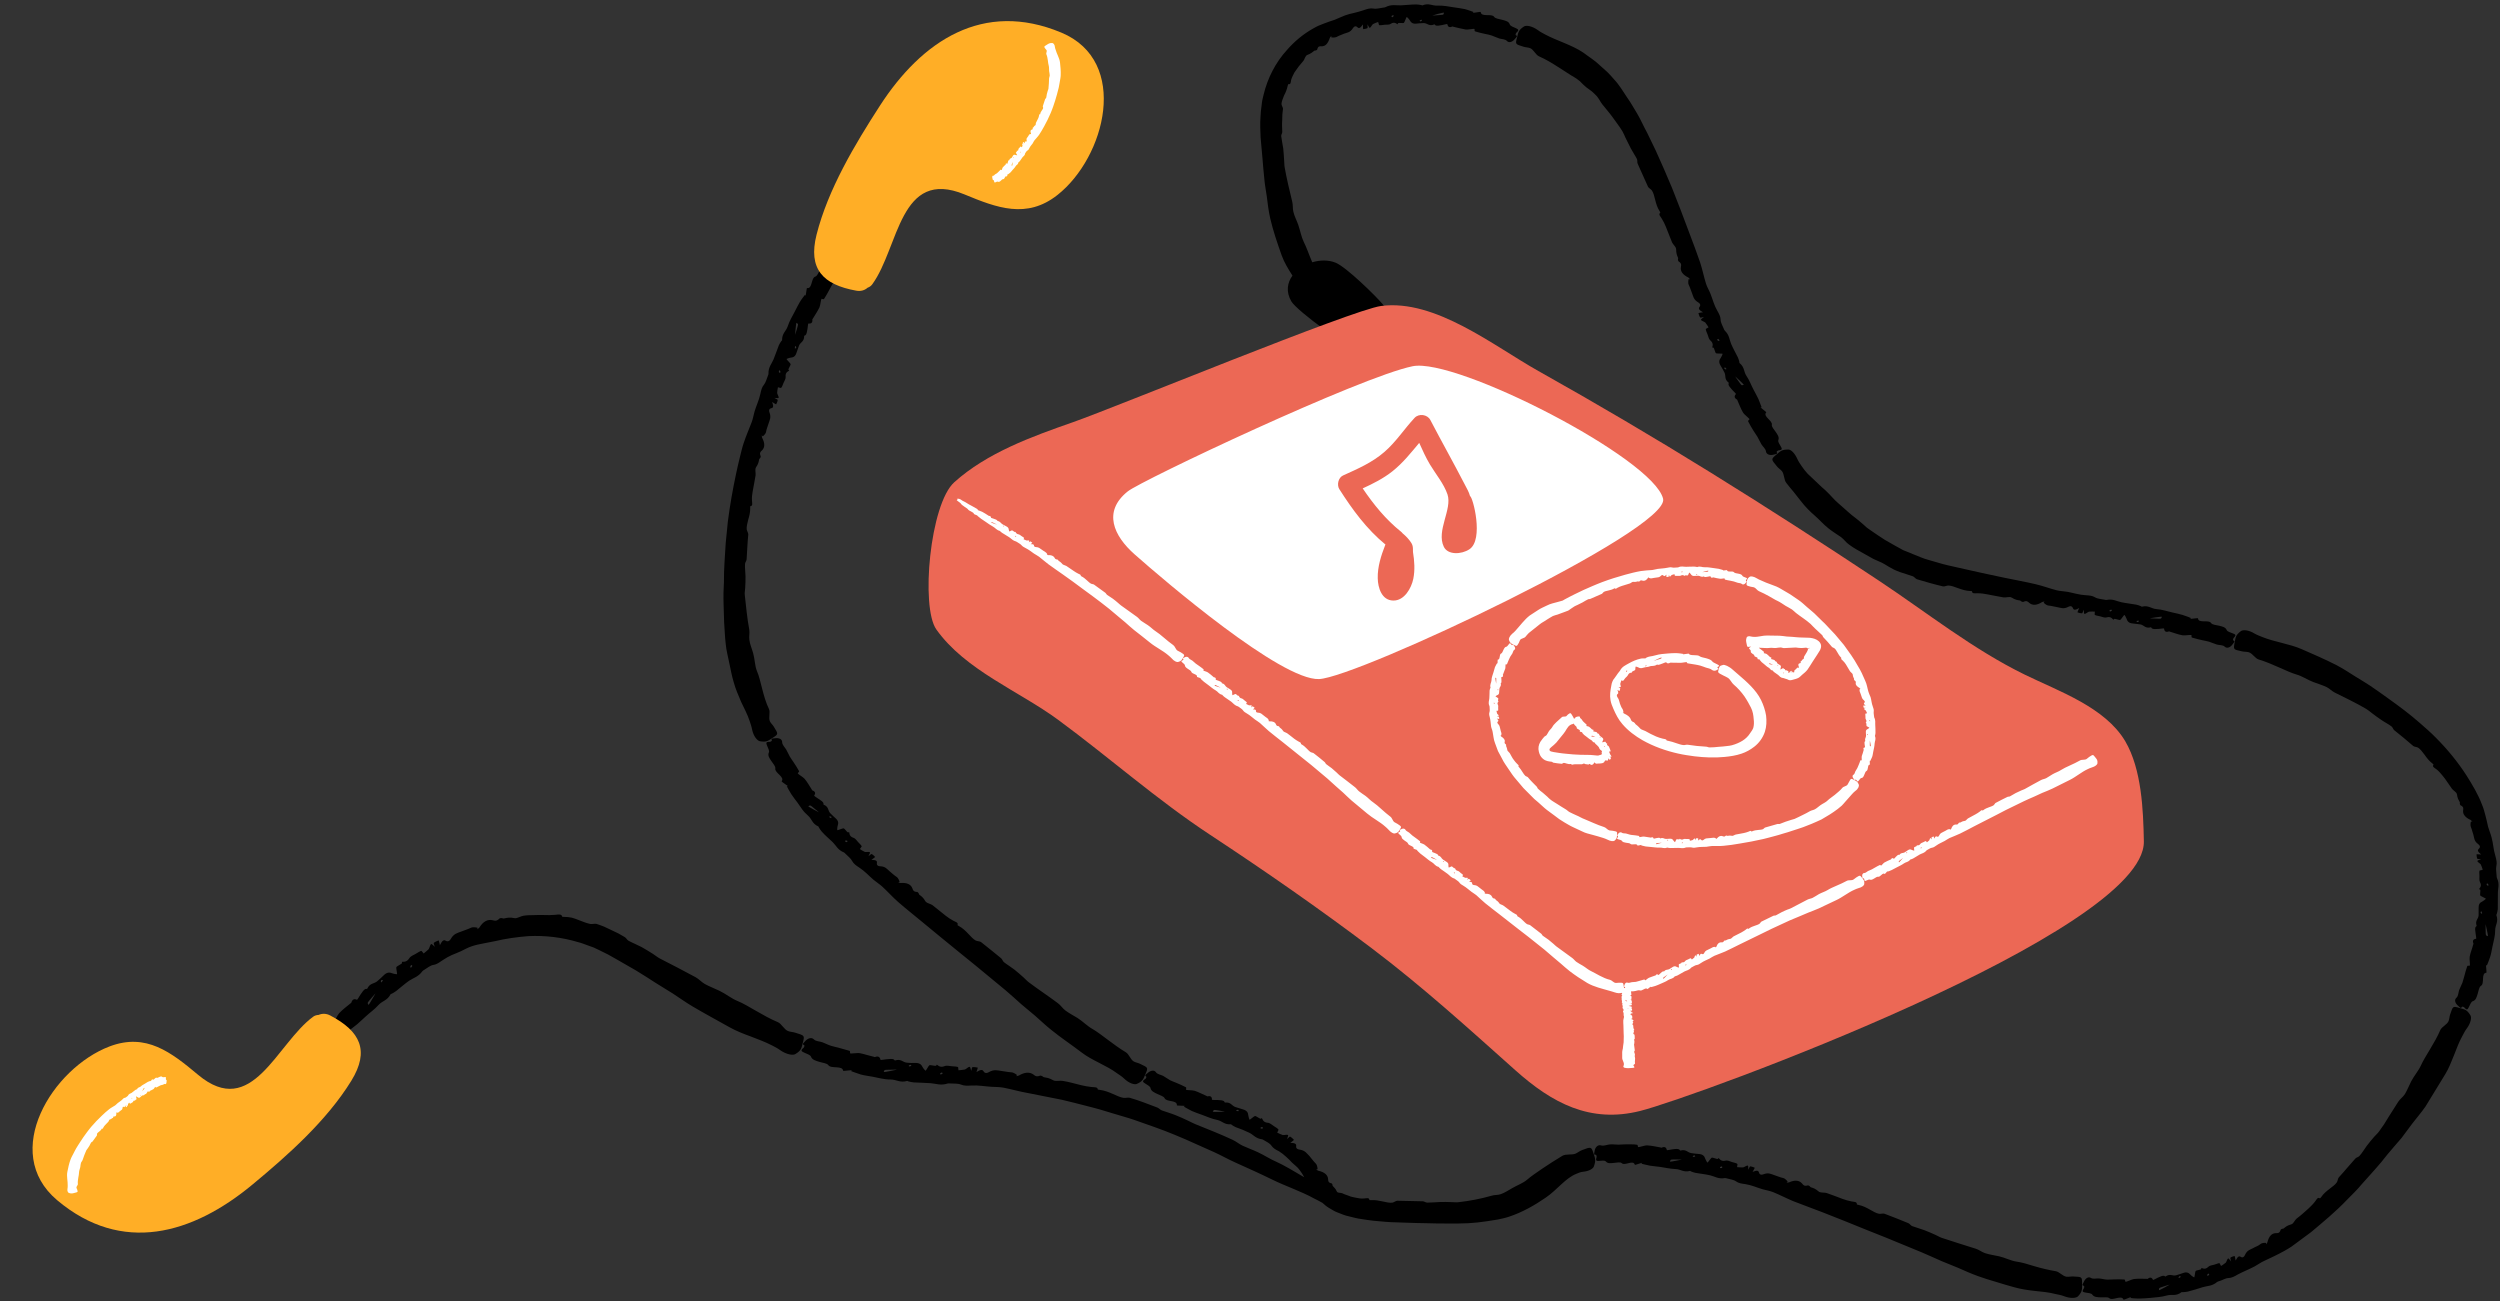
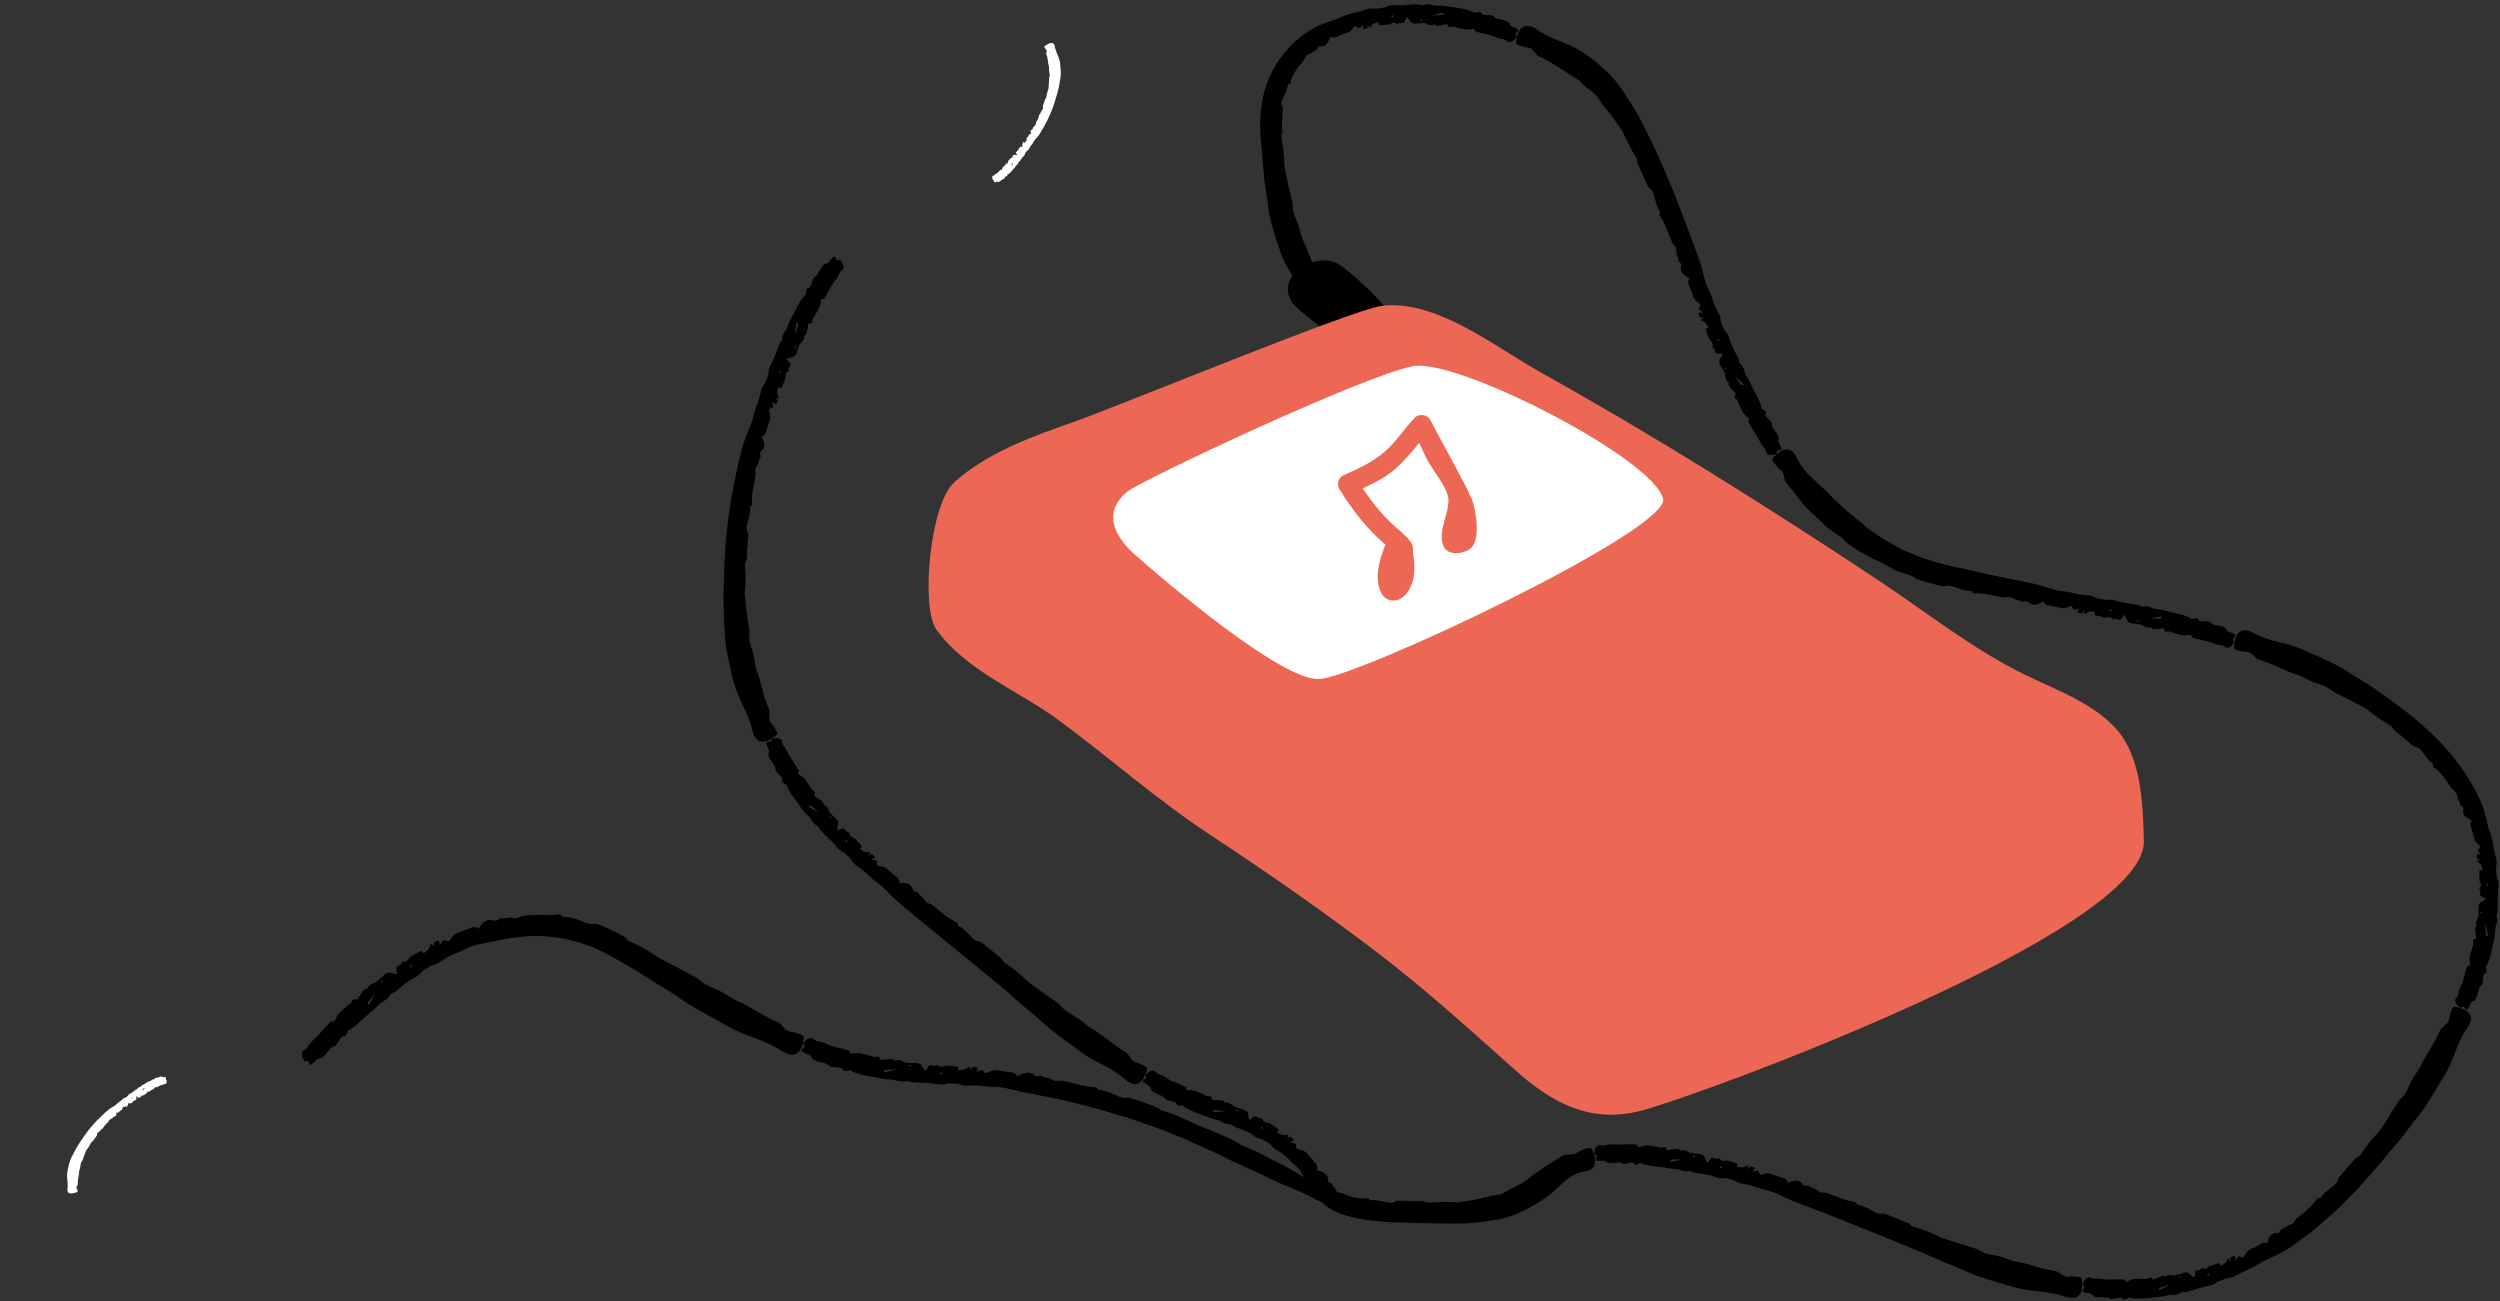
<svg xmlns="http://www.w3.org/2000/svg" fill="#000000" height="263.8" preserveAspectRatio="xMidYMid meet" version="1.1" viewBox="-6.6 117.8 506.9 263.8" width="506.9" zoomAndPan="magnify">
  <rect x="-6.6" y="117.8" width="506.9" height="263.8" fill="#333333" stroke="none" />
  <g id="surface1">
    <g id="change1_1">
      <path d="m342.59 354.59c-0.03 0.03-0.36 0.09-0.41 0.05-0.06-0.03-0.05-0.17 0.01-0.22 0.08-0.06 0.26-0.12 0.35-0.11 0.05 0.01 0.07 0.24 0.05 0.28zm-5.91-2.22c-0.05-0.01-0.07-0.14-0.04-0.16 0.09-0.07 0.24-0.15 0.32-0.15 0.07 0 0.17 0.22 0.16 0.24 0 0.01-0.36 0.08-0.44 0.07zm-4.69 0.97s0.1-0.32 0.15-0.36c0.15-0.12 0.8-0.07 1.2-0.08 0.36-0.02 1.06 0.02 1.06 0.02s-2.35 0.49-2.41 0.42zm81.8 23.28c-0.45-0.03-0.95 0.1-1.38 0.05-0.75-0.08-1.44-0.99-2.18-1.12-1.39-0.23-2.91-0.59-4.29-1-1.38-0.43-2.66-0.81-3.64-0.94-1.2-0.17-2.35-0.81-3.59-1.09-0.94-0.2-1.94-0.34-2.82-0.63-0.69-0.23-1.19-0.68-1.88-0.9-2.3-0.73-4.63-1.44-6.89-2.2-0.48-0.17-0.87-0.43-1.32-0.62-0.74-0.33-1.47-0.66-2.24-0.95-0.79-0.3-1.66-0.51-2.44-0.81-0.33-0.13-0.46-0.46-0.78-0.6-1.61-0.65-3.22-1.32-4.86-1.92-0.26-0.1-0.8 0.08-1.12 0.01-1.12-0.21-2.41-1.46-4.12-1.79-0.13-0.03-0.36-0.08-0.35-0.13 0.06-0.53-0.53-0.48-1.04-0.57-0.67-0.12-1.29-0.32-1.88-0.53-1.08-0.39-2.1-0.82-3.19-1.18-0.39-0.13-1.16-0.04-1.49-0.22-0.43-0.23-0.49-0.59-1.7-0.94-0.14-0.04-0.17-0.18-0.28-0.25-0.1-0.06-0.27-0.17-0.36-0.14-0.73 0.22-0.92-0.08-1.16-0.38-0.58-0.67-1.46-0.76-2.62-0.24-0.14 0.06-0.53 0.04-0.53 0.04s0.22-0.15 0.22-0.18c0-0.05-0.47-0.64-0.89-0.73-0.66-0.14-1.17-0.39-1.76-0.57-0.64-0.2-1.19-0.6-2.23-0.2-0.63 0.24-0.86-0.04-0.96-0.43-0.16-0.62-1.25-0.01-1.27-0.04 0 0 0.46-0.78 0.44-0.85-0.02-0.03-0.81-0.33-0.95-0.27-0.1 0.05-0.33 0.7-0.36 0.7 0 0 0.01-0.52-0.02-0.75-0.05-0.37-0.81 0.25-1.04 0.26-0.1 0.01-1.14-0.03-1.21-0.06 0 0 0.1-0.61 0.08-0.63-0.08-0.15-0.78-0.31-1.13-0.41-0.43-0.14-0.88-0.39-1.32-0.27-0.97 0.25-1.29-0.53-1.37-0.54-0.01 0-0.14 0.17-0.18 0.19-0.19 0.06-1-0.33-1.22-0.26-0.16 0.05-0.76 1.01-0.88 1-0.04-0.01-0.37-0.56-0.44-0.8-0.15-0.51-0.47-0.87-1.22-0.94-0.55-0.04-1.08-0.1-1.59-0.18-0.79-0.11-1.06-0.85-2.22-0.52-0.08 0.03-0.14-0.16-0.24-0.22-0.49-0.33-2.36 0.21-2.5 0.14-0.04-0.02-0.08-0.98-1.09-0.5-0.06 0.03-0.13-0.04-0.2-0.05-0.89-0.16-1.74-0.36-2.68-0.42-0.58-0.03-1.71 0.44-1.88 0.33-0.04-0.02-0.02-0.44-0.2-0.46-0.71-0.12-1.5-0.07-2.26-0.08-0.48-0.01-1 0.05-1.47 0.06-0.6 0.01-1.16-0.1-1.78-0.05-0.59 0.05-1.25 0.38-1.79 0.2-0.63-0.2-1.23 0.37-1.32 1.21-0.03 0.28-0.26 0.78 0.24 0.68 0.13-0.02 0.23 0.36 0.16 0.56-0.26 0.79 0.16 0.71 0.57 0.69 0.47-0.02 1.07-0.16 1.32 0.12 0.41 0.48 1 0.34 1.65 0.29 0.55-0.04 1.28-0.23 1.56 0.04 0.63 0.64 2.38-0.77 2.67 0.35 0.01 0.04 0.22-0.03 0.34-0.07 0.19-0.05 0.47-0.14 0.7-0.22 0.24-0.07 0.43-0.13 0.44-0.12 0 0-0.14 0.18-0.14 0.19 0.01 0.01 0.29 0.07 0.64 0.15 0.35 0.09 0.78 0.19 1.08 0.24 0.66 0.12 1.36 0.14 2.05 0.25 1.05 0.16 2.03 0.39 3.17 0.44 1.04 0.03 1.6 0.73 2.91 0.37 0.07-0.01 0.12 0.08 0.2 0.11 0.3 0.1 0.58 0.23 0.91 0.29 0.98 0.18 2.01 0.27 2.98 0.5 0.95 0.22 1.64 0.79 2.96 0.56 0.13-0.02 0.25 0.02 0.36 0.05 0.65 0.19 1.45 0.27 1.9 0.6 0.52 0.39 1.13 0.47 1.89 0.57 1.26 0.19 2.32 0.69 3.5 1.04 0.69 0.19 1.48 0.32 2.13 0.58 1.39 0.56 2.66 1.24 4.08 1.83 1.93 0.77 3.97 1.48 5.98 2.27 2.94 1.14 5.9 2.34 8.92 3.57 1.31 0.52 2.64 1.05 3.97 1.58 2.38 0.98 4.79 1.97 7.21 2.97 1.37 0.57 2.69 1.2 4.06 1.79 1.09 0.44 2.19 0.89 3.29 1.34 1.33 0.59 2.65 1.18 4.06 1.69 1.19 0.44 2.42 0.8 3.66 1.17s2.48 0.77 3.74 1.1c1.31 0.36 2.71 0.58 4.14 0.73 1.43 0.14 2.85 0.28 4.19 0.63 0.56 0.12 1.16 0.22 1.66 0.42 1.43 0.56 2.55 0.39 2.88 0.04 0.95-1.02 0.81-1.47 0.82-2.49 0.01-1.51 0-1.44-1.77-1.53zm-337.05-62.62c-0.066 0.03-0.172-0.08-0.164-0.16 0.012-0.11 0.106-0.3 0.18-0.36 0.051-0.04 0.246 0.11 0.254 0.15 0.008 0.05-0.207 0.35-0.27 0.37zm-5.965 2.96c-0.046 0.04-0.164-0.03-0.16-0.07 0.012-0.12 0.055-0.3 0.114-0.37 0.054-0.06 0.304 0 0.316 0.02 0.008 0.01-0.199 0.36-0.27 0.42zm-1.914 3.43c-0.336 0.59-0.683 1.16-0.738 1.16 0 0-0.187-0.3-0.183-0.37 0.023-0.2 0.535-0.71 0.8-1.06 0.246-0.33 0.797-0.89 0.797-0.89s-0.336 0.58-0.676 1.16zm85.781 6.8c-0.46-0.16-1.05-0.15-1.49-0.35-0.79-0.32-1.28-1.48-2.06-1.8-2.94-1.21-6.07-3.44-8.13-4.27-1.26-0.5-2.39-1.46-3.69-2.08-0.97-0.47-2.04-0.86-2.95-1.37-0.71-0.4-1.18-1-1.9-1.39-2.4-1.31-4.84-2.55-7.24-3.79-0.5-0.26-0.9-0.62-1.36-0.91-0.78-0.48-1.54-0.98-2.36-1.42-0.84-0.44-1.78-0.81-2.61-1.26-0.35-0.19-0.45-0.57-0.8-0.76l-1.28-0.73-1.44-0.69-1.44-0.68c-0.49-0.21-1-0.37-1.51-0.55-0.32-0.11-0.95 0.07-1.32 0-0.67-0.15-1.45-0.43-2.33-0.79-0.43-0.17-0.89-0.35-1.38-0.48-0.49-0.1-1.01-0.16-1.53-0.16-0.17 0-0.44-0.01-0.45-0.07-0.08-0.55-0.77-0.42-1.39-0.35-0.81 0.08-1.59 0.07-2.35 0.04-0.69-0.03-1.36 0.01-2.04 0.02s-1.35 0.01-2.028 0.12c-0.492 0.06-1.253 0.52-1.707 0.51-0.57-0.04-0.82-0.29-2.277 0.05-0.16 0.04-0.277-0.07-0.433-0.08-0.141 0-0.375 0-0.454 0.07-0.605 0.61-0.964 0.48-1.39 0.37-0.985-0.25-1.942 0.23-2.68 1.45-0.09 0.15-0.465 0.38-0.465 0.38s0.102-0.27 0.09-0.29c-0.031-0.05-0.879-0.23-1.332-0.03-0.691 0.34-1.332 0.5-1.988 0.78-0.711 0.28-1.488 0.39-2.098 1.45-0.367 0.65-0.773 0.6-1.144 0.37-0.598-0.35-1.051 0.95-1.086 0.95 0 0-0.2-0.95-0.266-0.98-0.039-0.01-0.926 0.38-0.996 0.53-0.047 0.11 0.242 0.77 0.223 0.79 0 0-0.387-0.4-0.582-0.54-0.329-0.25-0.477 0.8-0.657 1-0.074 0.07-0.941 0.86-1.027 0.88 0 0-0.387-0.52-0.422-0.52-0.187-0.05-0.863 0.4-1.215 0.61-0.429 0.25-0.996 0.43-1.258 0.86-0.578 0.96-1.429 0.68-1.507 0.74-0.004 0 0.035 0.23 0.015 0.27-0.097 0.2-1.047 0.59-1.148 0.82-0.078 0.17 0.219 1.34 0.125 1.43-0.031 0.02-0.727-0.09-0.973-0.2-0.515-0.22-1.066-0.22-1.676 0.38-0.441 0.43-0.882 0.85-1.328 1.22-0.676 0.59-1.465 0.32-2.051 1.53-0.039 0.08-0.23 0.01-0.355 0.05-0.598 0.22-1.547 2.12-1.703 2.21-0.043 0.02-0.84-0.58-1.18 0.6-0.019 0.06-0.121 0.08-0.183 0.14-0.774 0.63-1.543 1.21-2.262 1.96-0.434 0.48-0.906 1.7-1.113 1.78-0.043 0.01-0.352-0.28-0.493-0.15-0.593 0.54-1.164 1.17-1.714 1.79-0.36 0.39-0.696 0.83-1.047 1.2-0.461 0.47-0.938 0.85-1.383 1.33-0.422 0.47-0.699 1.22-1.242 1.47-0.637 0.29-0.735 1.14-0.278 1.88 0.149 0.25 0.274 0.8 0.633 0.36 0.086-0.11 0.41 0.1 0.485 0.31 0.289 0.82 0.574 0.43 0.918 0.1 0.386-0.36 0.816-0.94 1.21-0.92 0.653 0.01 1.079-0.56 1.575-1.14 0.41-0.49 0.875-1.21 1.304-1.26 0.953-0.1 1.282-2.5 2.344-2 0.035 0.01 0.137-0.21 0.199-0.34 0.098-0.19 0.242-0.49 0.36-0.74 0.121-0.24 0.222-0.44 0.234-0.44 0 0 0.039 0.23 0.051 0.24 0 0 0.074-0.05 0.183-0.13 0.106-0.08 0.254-0.19 0.418-0.31 0.325-0.25 0.723-0.54 0.985-0.77 0.57-0.48 1.129-1.04 1.711-1.56 0.867-0.81 1.824-1.44 2.664-2.39 0.785-0.84 1.75-0.85 2.426-2.16 0.039-0.06 0.152-0.05 0.226-0.09 0.305-0.18 0.617-0.32 0.91-0.56 0.856-0.68 1.711-1.44 2.606-2.07 0.902-0.6 1.844-0.77 2.695-1.93 0.082-0.12 0.215-0.18 0.324-0.25 0.633-0.39 1.321-0.96 1.938-1.04 0.703-0.1 1.234-0.54 1.933-1 0.575-0.4 1.168-0.71 1.766-0.99 0.605-0.26 1.223-0.48 1.836-0.77 0.707-0.34 1.465-0.77 2.187-1 0.778-0.27 1.567-0.43 2.356-0.58 0.785-0.17 1.574-0.32 2.391-0.47 2.183-0.52 4.476-0.84 6.78-1.02 3.35-0.16 6.76 0.23 10.06 1.22 0.72 0.16 1.41 0.48 2.13 0.72l1.06 0.38c0.35 0.15 0.69 0.33 1.03 0.49l1.84 0.91 1.88 1.06c1.25 0.72 2.5 1.44 3.76 2.16 1.41 0.84 2.76 1.74 4.15 2.62 1.11 0.68 2.22 1.38 3.33 2.06 1.35 0.87 2.64 1.82 4.07 2.66 2.39 1.41 4.92 2.77 7.43 4.18 1.3 0.73 2.76 1.32 4.26 1.86 1.48 0.57 2.97 1.12 4.34 1.82 0.57 0.3 1.17 0.59 1.65 0.95 1.39 0.98 2.66 1.1 3.1 0.84 1.29-0.77 1.25-1.24 1.53-2.29 0.41-1.54 0.37-1.46-1.53-2.06zm10.23-38.98c0.1-0.01 0.28 0.03 0.35 0.09 0.05 0.04-0.07 0.24-0.1 0.26-0.05 0.02-0.35-0.11-0.38-0.17-0.03-0.05 0.06-0.17 0.13-0.18zm-2.94-4.53c-0.02 0.01-0.33-0.14-0.39-0.2-0.03-0.04 0.03-0.15 0.07-0.15 0.11 0 0.27 0.02 0.34 0.06 0.05 0.05 0 0.28-0.02 0.29zm-4.64-2.41s0.3-0.17 0.36-0.16c0.19 0.01 0.65 0.47 0.97 0.71 0.31 0.22 0.82 0.69 0.82 0.69s-2.17-1.13-2.15-1.24zm5.87 4.84c-0.03-0.03 0-0.66 0.09-0.9 0.18-0.5 0.15-0.98-0.39-1.46-0.4-0.35-0.77-0.71-1.12-1.07-0.53-0.56-0.25-1.29-1.34-1.73-0.08-0.03 0-0.2-0.04-0.31-0.08-0.26-0.55-0.59-1.01-0.87-0.43-0.3-0.85-0.56-0.88-0.63-0.01-0.05 0.64-0.75-0.38-1.09-0.05-0.02-0.06-0.12-0.1-0.17-0.47-0.72-0.86-1.45-1.43-2.15-0.35-0.42-1.41-0.95-1.41-1.17 0-0.04 0.34-0.28 0.26-0.42-0.32-0.61-0.73-1.21-1.12-1.81-0.24-0.38-0.54-0.76-0.76-1.14-0.28-0.49-0.46-0.98-0.75-1.46-0.29-0.46-0.79-0.92-0.79-1.44 0.02-0.62-0.66-0.94-1.5-0.8-0.28 0.05-0.83-0.03-0.59 0.42 0.05 0.11-0.27 0.32-0.49 0.31-0.85-0.04-0.63 0.35-0.48 0.77 0.18 0.47 0.52 1.03 0.36 1.39-0.28 0.59 0.1 1.14 0.51 1.73 0.33 0.5 0.88 1.09 0.8 1.5-0.16 0.91 1.99 1.71 1.28 2.6-0.02 0.03 0.16 0.17 0.26 0.25 0.31 0.27 1.04 0.7 1.02 0.73 0 0-0.23 0-0.23 0.01 0 0 0.13 0.28 0.32 0.62 0.18 0.33 0.41 0.73 0.59 1 0.38 0.59 0.85 1.17 1.28 1.75 0.33 0.45 0.63 0.91 0.95 1.36s0.72 0.85 1.16 1.24c0.81 0.71 0.82 1.64 2.09 2.19 0.07 0.03 0.06 0.14 0.11 0.21 0.18 0.27 0.33 0.56 0.57 0.82 0.66 0.77 1.5 1.45 2.23 2.16 0.71 0.7 1.02 1.57 2.27 2.08 0.12 0.05 0.21 0.16 0.29 0.24 0.49 0.5 1.14 0.99 1.39 1.51 0.3 0.57 0.83 0.93 1.49 1.36 1.1 0.72 1.88 1.62 2.83 2.43 0.56 0.47 1.25 0.91 1.77 1.38 1.11 1.01 2.07 2.11 3.23 3.13 1.58 1.38 3.29 2.72 4.96 4.11 2.42 2.03 4.92 4.03 7.44 6.1 1.1 0.9 2.22 1.8 3.33 2.7 1.98 1.64 3.99 3.29 6.01 4.96 1.14 0.95 2.2 1.95 3.31 2.93 0.9 0.75 1.81 1.51 2.71 2.26 1.1 0.95 2.12 1.96 3.29 2.88 1.95 1.59 4.11 3.01 6.16 4.58 2.12 1.64 5.02 2.59 7.2 4.23 0.48 0.33 0.98 0.64 1.37 1.02 1.09 1.06 2.18 1.32 2.62 1.12 1.27-0.56 1.31-1.01 1.73-1.96 0.61-1.39 0.57-1.32-1.05-2.1-0.4-0.2-0.91-0.28-1.29-0.48-0.67-0.38-0.97-1.48-1.61-1.87-2.47-1.46-5.04-3.73-6.76-4.72-1.07-0.59-1.96-1.55-3.05-2.24-0.82-0.5-1.73-0.97-2.47-1.53-0.58-0.44-0.92-1.04-1.51-1.47-1.94-1.46-3.99-2.79-5.9-4.24-0.41-0.3-0.7-0.67-1.07-0.99-0.61-0.54-1.21-1.08-1.86-1.59-0.67-0.52-1.44-0.97-2.1-1.49-0.28-0.22-0.3-0.57-0.58-0.8-1.35-1.08-2.68-2.21-4.07-3.28-0.22-0.17-0.78-0.16-1.07-0.31-1.01-0.54-1.87-2.11-3.4-2.93-0.12-0.06-0.32-0.18-0.3-0.23 0.22-0.48-0.36-0.6-0.81-0.84-0.6-0.31-1.14-0.68-1.62-1.06-0.91-0.7-1.74-1.43-2.65-2.12-0.33-0.24-1.08-0.39-1.34-0.67-0.32-0.36-0.27-0.7-1.29-1.42-0.12-0.08-0.1-0.23-0.18-0.34-0.07-0.09-0.2-0.24-0.29-0.24-0.76-0.03-0.84-0.38-0.97-0.73-0.3-0.82-1.11-1.18-2.37-1.09-0.15 0.01-0.5-0.14-0.5-0.14s0.26-0.07 0.27-0.09c0.01-0.05-0.22-0.76-0.58-0.99-0.55-0.36-0.96-0.76-1.42-1.14-0.5-0.41-0.83-0.99-1.9-1.03-0.66-0.02-0.76-0.37-0.69-0.76 0.12-0.63-1.11-0.5-1.13-0.54 0 0 0.76-0.52 0.77-0.59 0-0.03-0.59-0.6-0.73-0.6-0.11 0-0.61 0.47-0.63 0.46 0 0 0.23-0.46 0.31-0.67 0.14-0.35-0.81-0.12-1.03-0.2-0.09-0.03-0.98-0.52-1.01-0.6 0 0 0.37-0.49 0.37-0.51 0-0.18-0.5-0.64-0.74-0.9-0.29-0.31-0.54-0.75-0.95-0.87-0.95-0.28-0.79-1.1-0.86-1.15 0 0-0.2 0.08-0.24 0.07-0.19-0.04-0.66-0.78-0.88-0.83-0.16-0.04-1.2 0.43-1.29 0.36zm-11.81-93.19c0.04-0.04 0.18-0.02 0.22 0.05 0.05 0.08 0.08 0.27 0.06 0.35-0.02 0.06-0.25 0.04-0.28 0.02-0.03-0.04-0.04-0.37 0-0.42zm3.25-4.9c0.02-0.05 0.15-0.04 0.17 0 0.04 0.1 0.09 0.25 0.07 0.33-0.02 0.07-0.25 0.12-0.27 0.1-0.01 0 0-0.36 0.03-0.43zm0.29-4.77s0.29 0.2 0.31 0.26c0.05 0.17-0.19 0.78-0.27 1.17-0.09 0.35-0.32 1.01-0.32 1.01s0.18-2.4 0.28-2.44zm-14.67 60.69c0.12 1.47 0.14 2.94 0.33 4.47 0.11 1.28 0.47 2.54 0.72 3.84 0.28 1.28 0.5 2.59 0.89 3.86 0.36 1.32 0.93 2.66 1.5 3.98 0.62 1.31 1.31 2.59 1.74 3.91 0.18 0.56 0.39 1.13 0.48 1.67 0.31 1.51 1.12 2.34 1.59 2.42 1.39 0.24 1.67-0.11 2.55-0.66 1.27-0.81 1.19-0.78 0.27-2.3-0.22-0.38-0.64-0.71-0.8-1.11-0.3-0.7 0.13-1.77-0.17-2.45-1.25-2.54-1.64-5.92-2.44-7.69-0.45-1.11-0.42-2.42-0.77-3.62-0.24-0.91-0.67-1.82-0.77-2.73-0.1-0.71 0.09-1.36-0.02-2.06-0.44-2.33-0.64-4.7-0.91-7.02-0.07-0.49 0.07-0.95 0.08-1.42 0.04-0.8 0.09-1.58 0.07-2.39-0.01-0.82-0.16-1.68-0.1-2.5 0.02-0.34 0.29-0.57 0.32-0.91 0.11-1.69 0.17-3.38 0.34-5.07 0.02-0.27-0.29-0.73-0.32-1.04-0.05-0.56 0.13-1.23 0.31-1.96 0.22-0.73 0.43-1.52 0.4-2.37-0.01-0.13-0.01-0.36 0.04-0.36 0.53-0.05 0.34-0.61 0.32-1.11-0.05-0.66 0.03-1.28 0.14-1.89 0.18-1.1 0.43-2.15 0.59-3.25 0.05-0.41-0.12-1.12 0.01-1.48 0.18-0.43 0.51-0.54 0.71-1.75 0.02-0.13 0.16-0.18 0.22-0.29 0.05-0.11 0.13-0.28 0.09-0.37-0.29-0.68-0.03-0.9 0.25-1.15 0.63-0.6 0.63-1.46 0.05-2.57-0.07-0.13-0.07-0.52-0.07-0.52s0.16 0.22 0.18 0.22c0.06 0 0.62-0.49 0.68-0.9 0.1-0.65 0.36-1.14 0.52-1.73 0.17-0.62 0.57-1.14 0.19-2.17-0.24-0.62 0.04-0.85 0.43-0.93 0.63-0.12 0.06-1.21 0.09-1.24 0 0 0.76 0.5 0.82 0.48 0.04-0.01 0.36-0.76 0.31-0.9-0.04-0.1-0.67-0.38-0.67-0.4 0 0 0.52 0.04 0.74 0.04 0.38-0.02-0.18-0.8-0.18-1.04 0-0.09 0.11-1.1 0.16-1.16 0 0 0.6 0.16 0.62 0.14 0.16-0.06 0.39-0.71 0.52-1.04 0.17-0.39 0.47-0.8 0.42-1.23-0.12-0.99 0.69-1.17 0.72-1.24 0-0.01-0.15-0.16-0.16-0.2-0.02-0.2 0.49-0.91 0.45-1.13-0.02-0.16-0.86-0.93-0.82-1.04 0.01-0.03 0.61-0.25 0.87-0.27 0.53-0.04 0.93-0.27 1.14-0.98 0.16-0.5 0.33-0.99 0.52-1.47 0.29-0.71 1.06-0.77 1.04-1.94-0.01-0.08 0.19-0.09 0.27-0.16 0.42-0.36 0.46-2.24 0.57-2.37 0.03-0.03 0.95 0.25 0.82-0.83-0.01-0.06 0.07-0.1 0.1-0.16 0.45-0.74 0.92-1.43 1.32-2.24 0.24-0.5 0.29-1.66 0.46-1.78 0.03-0.02 0.4 0.17 0.49 0.03 0.38-0.57 0.72-1.22 1.07-1.85 0.22-0.4 0.43-0.84 0.67-1.21 0.31-0.47 0.67-0.87 0.98-1.33 0.3-0.45 0.41-1.15 0.89-1.4 0.53-0.28 0.49-1.02-0.03-1.69-0.18-0.23-0.35-0.75-0.65-0.34-0.07 0.11-0.4-0.08-0.5-0.29-0.36-0.78-0.61-0.39-0.89-0.05-0.34 0.38-0.66 0.95-1.04 0.98-0.63 0.06-0.94 0.65-1.3 1.26-0.29 0.52-0.57 1.27-0.97 1.39-0.89 0.26-0.57 2.55-1.68 2.32-0.04-0.01-0.07 0.22-0.09 0.35-0.03 0.2-0.08 0.51-0.12 0.76-0.04 0.26-0.07 0.46-0.08 0.46 0 0-0.1-0.2-0.12-0.2 0 0-0.19 0.24-0.42 0.54-0.23 0.31-0.5 0.69-0.65 0.96-0.36 0.6-0.67 1.27-1.01 1.91-0.5 0.97-1.07 1.88-1.43 2.99-0.34 1.01-1.16 1.41-1.14 2.79 0.01 0.08-0.1 0.11-0.14 0.18-0.17 0.27-0.37 0.52-0.51 0.85-0.38 0.94-0.69 1.96-1.09 2.89-0.39 0.92-1.05 1.54-1.02 2.89 0 0.14-0.05 0.26-0.1 0.37-0.26 0.64-0.45 1.44-0.82 1.87-0.43 0.49-0.56 1.11-0.73 1.88-0.27 1.27-0.81 2.33-1.17 3.54-0.21 0.7-0.32 1.5-0.58 2.16-0.54 1.42-1.14 2.77-1.63 4.25-0.34 1-0.56 2.07-0.83 3.12-0.24 1.06-0.53 2.13-0.73 3.21-0.67 3.13-1.23 6.33-1.65 9.61-0.14 1.43-0.29 2.88-0.43 4.33-0.15 2.61-0.38 5.24-0.36 7.91-0.02 0.75-0.05 1.5-0.09 2.25-0.02 0.75 0.01 1.5 0.02 2.26 0.03 1.19 0.07 2.4 0.11 3.61zm357.53 53.42c-0.08-0.06-0.18-0.22-0.19-0.31-0.01-0.05 0.22-0.13 0.26-0.11 0.04 0.01 0.17 0.31 0.15 0.37s-0.16 0.09-0.22 0.05zm0.09 10.26s-0.33-0.12-0.36-0.17c-0.11-0.15-0.07-0.8-0.1-1.2-0.02-0.36 0-1.06 0-1.06l0.26 1.18c0.13 0.6 0.25 1.22 0.2 1.25zm-1.32-4.57c-0.08-0.08-0.18-0.21-0.18-0.29-0.01-0.07 0.19-0.19 0.22-0.18 0.01 0 0.12 0.33 0.11 0.41 0 0.05-0.12 0.08-0.15 0.06zm3.17-7.2c-0.06-0.12-0.06-0.26-0.07-0.38-0.04-0.7-0.19-1.52-0.06-2.08 0.16-0.64 0.01-1.28-0.2-2.06-0.41-1.27-0.42-2.49-0.77-3.73-0.18-0.73-0.52-1.49-0.71-2.18-0.18-0.76-0.32-1.51-0.53-2.25-0.2-0.74-0.38-1.51-0.71-2.24-0.76-2.04-1.94-3.99-3.13-5.89-1.78-2.76-3.89-5.34-6.26-7.71-1.02-1.04-2.14-2-3.24-2.97-1.99-1.74-4.12-3.34-6.3-4.89-1.23-0.88-2.43-1.76-3.69-2.6-1-0.64-2.02-1.29-3.05-1.9-1.25-0.79-2.46-1.59-3.81-2.3-2.27-1.16-4.67-2.2-7.05-3.24-2.48-1.09-5.49-1.45-8.01-2.47-0.53-0.22-1.09-0.42-1.55-0.69-1.29-0.8-2.41-0.8-2.8-0.5-1.11 0.85-1.05 1.29-1.25 2.3-0.3 1.49-0.26 1.41 1.5 1.8 0.43 0.1 0.95 0.06 1.36 0.18 0.75 0.22 1.28 1.25 2.01 1.47 2.74 0.8 5.74 2.48 7.62 3.03 1.18 0.32 2.24 1.08 3.43 1.53 0.89 0.34 1.85 0.62 2.68 1.01 0.65 0.31 1.08 0.84 1.72 1.15 2.14 1.06 4.3 2.1 6.32 3.28 0.43 0.25 0.76 0.55 1.14 0.84 0.63 0.48 1.26 0.94 1.92 1.39 0.67 0.47 1.46 0.85 2.1 1.34 0.27 0.21 0.3 0.56 0.56 0.77 1.32 1.03 2.59 2.11 3.84 3.19 0.2 0.18 0.76 0.19 1.01 0.36 0.45 0.3 0.86 0.84 1.3 1.43 0.42 0.61 0.91 1.24 1.56 1.74 0.1 0.08 0.27 0.22 0.24 0.27-0.31 0.43 0.21 0.63 0.6 0.93 0.51 0.38 0.88 0.87 1.27 1.32 0.34 0.41 0.65 0.84 0.94 1.28 0.3 0.43 0.6 0.87 0.91 1.31 0.21 0.32 0.85 0.68 0.99 1.02 0.17 0.41-0.01 0.71 0.61 1.7 0.07 0.12-0.01 0.24 0.02 0.36 0.03 0.11 0.08 0.28 0.16 0.32 0.66 0.31 0.56 0.65 0.51 1.01-0.05 0.41 0.05 0.77 0.32 1.09 0.24 0.32 0.64 0.61 1.2 0.86 0.13 0.07 0.36 0.36 0.36 0.36s-0.26-0.06-0.28-0.05c-0.05 0.03-0.19 0.73-0.04 1.09 0.25 0.57 0.33 1.1 0.53 1.64 0.18 0.6 0.1 1.23 0.97 1.87 0.53 0.4 0.36 0.75 0.07 1-0.49 0.41 0.55 1.05 0.54 1.09 0 0-0.92-0.07-0.96-0.02-0.02 0.03 0.08 0.81 0.17 0.9 0.08 0.07 0.76 0.02 0.77 0.04 0 0-0.48 0.2-0.68 0.31-0.33 0.18 0.52 0.6 0.62 0.8 0.04 0.08 0.41 1.01 0.37 1.09 0 0-0.6 0.11-0.62 0.13-0.11 0.13-0.04 0.79-0.03 1.13 0.01 0.42-0.08 0.89 0.12 1.26 0.48 0.83-0.21 1.31-0.2 1.38 0 0 0.2 0.09 0.23 0.12 0.11 0.17-0.08 1 0.01 1.18 0.08 0.14 1.13 0.55 1.14 0.67 0 0.03-0.49 0.44-0.72 0.55-0.49 0.21-0.77 0.56-0.75 1.27 0.02 0.52 0.02 1.03 0 1.53-0.03 0.76-0.77 1.03-0.4 2.12 0.03 0.08-0.15 0.14-0.21 0.23-0.15 0.23-0.09 0.79 0 1.31 0.06 0.52 0.16 1.01 0.12 1.08-0.02 0.05-0.98 0.01-0.55 1.01 0.03 0.05-0.04 0.12-0.06 0.18-0.2 0.83-0.55 1.59-0.71 2.47-0.09 0.54 0.15 1.67 0 1.82-0.03 0.03-0.43-0.07-0.49 0.08-0.24 0.64-0.41 1.35-0.6 2.04-0.11 0.44-0.24 0.9-0.38 1.32-0.21 0.52-0.47 0.98-0.67 1.51-0.17 0.51-0.14 1.21-0.56 1.56-0.47 0.4-0.26 1.12 0.41 1.66 0.22 0.18 0.52 0.65 0.7 0.17 0.05-0.11 0.42-0.01 0.55 0.16 0.54 0.67 0.68 0.24 0.89-0.15 0.23-0.43 0.43-1.06 0.8-1.17 0.61-0.18 0.77-0.84 0.98-1.52 0.17-0.57 0.28-1.36 0.64-1.57 0.83-0.46-0.03-2.63 1.12-2.67 0.03 0 0.01-0.23 0.01-0.36-0.01-0.21-0.03-0.51-0.06-0.78-0.03-0.25-0.04-0.46-0.03-0.46 0 0 0.15 0.17 0.16 0.16 0 0 0.13-0.28 0.27-0.64s0.3-0.79 0.4-1.1c0.22-0.67 0.34-1.41 0.48-2.13 0.22-1.09 0.56-2.12 0.55-3.33 0.02-1.08 0.73-1.71 0.24-3.05-0.02-0.07 0.06-0.14 0.08-0.22 0.08-0.32 0.18-0.63 0.21-0.99 0.04-1.04-0.02-2.12 0.02-3.15-0.03-1.02 0.41-1.88-0.18-3.13zm-58.66 80.65c-0.06 0-0.13-0.13-0.1-0.2 0.03-0.1 0.16-0.24 0.23-0.27 0.06-0.03 0.19 0.17 0.19 0.21-0.01 0.05-0.26 0.25-0.32 0.26zm-5.82 0.43c-0.05 0.01-0.11-0.1-0.09-0.13 0.05-0.1 0.15-0.23 0.22-0.27 0.06-0.02 0.24 0.13 0.24 0.16 0 0.01-0.29 0.22-0.37 0.24zm-2.93 1.93c-0.54 0.29-1.09 0.57-1.14 0.54 0 0 0.02-0.35 0.06-0.4 0.11-0.14 0.74-0.28 1.11-0.43 0.35-0.13 1.02-0.3 1.02-0.3s-0.52 0.29-1.05 0.59zm59.84-56.68c-1.46-0.43-1.34-0.37-1.93 1.31-0.14 0.42-0.16 0.94-0.32 1.34-0.29 0.71-1.35 1.13-1.67 1.81-1.11 2.62-3.13 5.38-3.93 7.18-0.5 1.11-1.38 2.08-1.97 3.22-0.44 0.84-0.8 1.79-1.27 2.58-0.39 0.61-0.98 0.97-1.37 1.58-0.65 1-1.29 2.02-1.93 3.04l-0.94 1.53c-0.33 0.49-0.68 0.96-1.02 1.45-0.29 0.4-0.65 0.7-0.97 1.06-0.51 0.61-1.04 1.2-1.52 1.86-0.49 0.67-0.93 1.43-1.48 2.04-0.23 0.26-0.59 0.27-0.82 0.52-1.15 1.25-2.21 2.58-3.36 3.82-0.19 0.19-0.23 0.74-0.4 1-0.62 0.93-2.24 1.6-3.18 3-0.08 0.1-0.22 0.27-0.27 0.25-0.44-0.3-0.65 0.23-0.95 0.62-0.39 0.52-0.84 0.96-1.28 1.38-0.82 0.74-1.61 1.46-2.49 2.12-0.31 0.25-0.61 0.93-0.94 1.1-0.41 0.22-0.73 0.08-1.65 0.87-0.1 0.09-0.23 0.04-0.34 0.09-0.11 0.04-0.28 0.12-0.3 0.21-0.21 0.73-0.59 0.66-0.95 0.67-0.87 0.01-1.42 0.63-1.73 1.84-0.04 0.15-0.29 0.43-0.29 0.43s0.02-0.27 0.01-0.28c-0.05-0.04-0.77-0.06-1.09 0.2-0.5 0.42-1.04 0.55-1.54 0.85-0.56 0.31-1.2 0.39-1.64 1.38-0.27 0.61-0.63 0.56-0.95 0.34-0.5-0.32-0.9 0.8-0.94 0.8 0 0-0.16-0.9-0.22-0.93-0.03-0.02-0.79 0.24-0.86 0.36-0.04 0.1 0.18 0.75 0.17 0.77 0 0-0.32-0.42-0.48-0.58-0.26-0.28-0.45 0.66-0.62 0.81-0.07 0.07-0.88 0.66-0.96 0.66 0 0-0.27-0.54-0.29-0.55-0.15-0.08-0.76 0.23-1.1 0.3-0.4 0.12-0.9 0.13-1.2 0.44-0.66 0.7-1.32 0.18-1.39 0.21 0 0-0.02 0.22-0.05 0.25-0.13 0.15-0.98 0.21-1.12 0.38-0.11 0.13-0.19 1.27-0.3 1.29-0.04 0.02-0.58-0.35-0.74-0.54-0.36-0.4-0.78-0.61-1.46-0.36-0.49 0.17-0.97 0.34-1.45 0.47-0.74 0.22-1.22-0.42-2.15 0.25-0.07 0.05-0.18-0.11-0.28-0.14-0.53-0.15-2.08 0.87-2.25 0.84-0.04-0.02-0.29-0.89-1.12-0.21-0.04 0.03-0.12-0.02-0.19-0.02-0.85 0-1.68-0.06-2.56 0.04-0.54 0.07-1.55 0.66-1.74 0.54-0.03-0.01-0.05-0.43-0.21-0.44-0.68-0.06-1.41-0.03-2.12-0.02-0.46 0-0.94 0.06-1.37 0.04-0.56-0.02-1.07-0.19-1.64-0.23-0.53-0.05-1.2 0.18-1.64-0.11-0.51-0.34-1.15 0.07-1.48 0.87-0.11 0.26-0.49 0.68 0.03 0.72 0.12 0.01 0.12 0.39-0.01 0.57-0.5 0.71-0.04 0.72 0.39 0.81 0.48 0.1 1.14 0.1 1.35 0.42 0.35 0.52 1.02 0.52 1.74 0.55 0.59 0.04 1.39-0.13 1.69 0.16 0.68 0.62 2.52-0.77 2.89 0.31 0.01 0.04 0.23-0.05 0.35-0.09 0.39-0.11 1.15-0.48 1.17-0.46 0 0-0.12 0.2-0.12 0.21 0 0 0.31 0.04 0.7 0.07 0.38 0.02 0.85 0.05 1.17 0.04 0.71 0 1.45-0.08 2.18-0.13 1.11-0.12 2.2-0.16 3.35-0.49 0.52-0.15 0.98-0.1 1.46-0.11 0.48-0.02 0.96-0.14 1.52-0.57 0.06-0.04 0.15 0.02 0.23 0.01 0.33-0.03 0.66-0.03 1-0.11 1.01-0.28 2.04-0.55 3.01-0.89 0.97-0.31 1.9-0.18 2.94-1.05 0.1-0.09 0.24-0.12 0.35-0.16 0.68-0.16 1.37-0.66 1.96-0.65 0.66-0.02 1.23-0.33 1.91-0.73 1.16-0.61 2.28-1.04 3.4-1.63 0.66-0.35 1.31-0.85 1.97-1.13 1.39-0.65 2.73-1.27 4.11-2.04 0.47-0.28 0.95-0.53 1.39-0.84 0.44-0.32 0.88-0.65 1.33-0.98 0.87-0.65 1.77-1.31 2.66-1.97 2.46-2.07 5-4.15 7.28-6.55 1.01-1.02 2.07-2.04 2.99-3.16 1.72-1.96 3.56-3.87 5.16-5.98 0.95-1.16 1.94-2.25 2.92-3.41 0.7-0.94 1.42-1.91 2.13-2.86 0.88-1.17 1.85-2.25 2.71-3.5 1.32-2.16 2.68-4.38 4.03-6.59 0.71-1.16 1.21-2.49 1.75-3.81 0.52-1.33 1.01-2.67 1.68-3.87 0.28-0.51 0.53-1.05 0.86-1.48 0.92-1.22 1.06-2.34 0.79-2.75-0.74-1.2-1.18-1.18-2.18-1.48zm-70.98-80.67c0.03-0.04 0.36-0.1 0.41-0.08 0.06 0.03 0.05 0.18-0.01 0.23-0.07 0.06-0.25 0.13-0.34 0.12-0.06-0.01-0.08-0.24-0.06-0.27zm5.89 2.13c0.05 0.02 0.07 0.14 0.04 0.16-0.09 0.07-0.24 0.15-0.32 0.15-0.07 0-0.17-0.22-0.16-0.24 0.01-0.01 0.36-0.08 0.44-0.07zm4.72-0.78s-0.13 0.32-0.18 0.35c-0.16 0.1-0.8 0.01-1.2 0.01-0.37 0.01-1.07-0.06-1.07-0.06s2.39-0.4 2.45-0.3zm-15.79-0.7c0.08 0.37 0.77-0.3 1-0.34 0.1-0.01 1.12-0.05 1.19-0.01 0 0-0.06 0.61-0.04 0.63 0.09 0.14 0.78 0.26 1.13 0.33 0.42 0.1 0.88 0.34 1.3 0.21 0.96-0.29 1.29 0.48 1.37 0.49 0 0 0.13-0.18 0.17-0.19 0.19-0.07 1 0.29 1.21 0.22 0.16-0.06 0.75-1.03 0.86-1.02 0.04 0 0.37 0.56 0.44 0.8 0.15 0.51 0.46 0.87 1.21 0.93 0.53 0.05 1.05 0.11 1.56 0.19 0.77 0.13 0.99 0.89 2.14 0.59 0.09-0.02 0.13 0.17 0.23 0.23 0.45 0.33 2.3-0.07 2.45 0.01 0.03 0.03-0.02 0.98 1.01 0.59 0.06-0.02 0.12 0.04 0.19 0.06 0.84 0.25 1.62 0.56 2.52 0.73 0.55 0.09 1.69-0.16 1.85-0.02 0.03 0.02-0.07 0.43 0.09 0.48 0.66 0.22 1.39 0.36 2.1 0.54 0.45 0.1 0.93 0.17 1.36 0.3 0.54 0.17 1.02 0.4 1.57 0.57 0.52 0.16 1.24 0.06 1.62 0.44 0.44 0.43 1.15 0.17 1.63-0.54 0.15-0.24 0.59-0.58 0.1-0.72-0.11-0.04-0.04-0.41 0.12-0.57 0.61-0.59 0.18-0.7-0.23-0.87-0.45-0.2-1.09-0.33-1.23-0.68-0.23-0.58-0.88-0.71-1.56-0.88-0.57-0.13-1.37-0.18-1.59-0.52-0.49-0.78-2.59 0.14-2.67-0.98 0-0.04-0.23-0.01-0.36 0-0.2 0.02-0.5 0.05-0.75 0.08-0.26 0.03-0.46 0.06-0.47 0.05 0 0 0.17-0.16 0.17-0.17 0 0-0.07-0.04-0.19-0.08-0.11-0.05-0.27-0.11-0.44-0.18-0.36-0.14-0.78-0.29-1.09-0.38-0.66-0.2-1.37-0.34-2.07-0.5-1.06-0.24-2.06-0.6-3.22-0.68-1.06-0.08-1.61-0.83-2.95-0.49-0.07 0.02-0.12-0.08-0.2-0.1-0.3-0.11-0.59-0.25-0.93-0.31-0.99-0.18-2.04-0.28-3.02-0.49-0.97-0.19-1.7-0.74-3.01-0.47-0.13 0.02-0.26-0.01-0.37-0.04-0.67-0.14-1.48-0.17-1.96-0.48-0.55-0.35-1.18-0.39-1.96-0.44-1.28-0.07-2.4-0.45-3.62-0.68-0.72-0.13-1.52-0.14-2.2-0.31-1.46-0.38-2.82-0.9-4.33-1.25-2.03-0.48-4.17-0.86-6.29-1.3-3.09-0.65-6.21-1.32-9.37-2.05-1.37-0.31-2.78-0.6-4.09-1.01l-1.8-0.52c-0.6-0.18-1.2-0.34-1.78-0.6-1.16-0.47-2.33-0.95-3.49-1.42-1.27-0.66-2.46-1.39-3.7-2.08-0.94-0.6-1.87-1.23-2.79-1.87l-0.84-0.59-0.77-0.69c-0.52-0.45-1.04-0.9-1.6-1.33-0.96-0.68-1.81-1.54-2.72-2.31-0.45-0.41-0.92-0.78-1.35-1.21l-1.25-1.32c-0.43-0.46-0.91-0.9-1.41-1.32-0.48-0.45-0.96-0.91-1.45-1.37-0.5-0.45-0.99-0.91-1.46-1.38-0.46-0.49-0.86-1.02-1.23-1.56-0.3-0.45-0.63-0.91-0.84-1.38-0.57-1.31-1.36-1.99-1.85-1.98-1.39-0.01-1.63 0.35-2.42 1.02-1.16 0.97-1.08 0.94 0.09 2.38 0.27 0.36 0.74 0.64 1.02 0.98 0.5 0.61 0.39 1.79 0.9 2.4 0.24 0.29 0.47 0.59 0.71 0.89s0.5 0.6 0.75 0.9c0.49 0.62 0.98 1.24 1.45 1.84 0.93 1.22 1.95 2.21 2.74 2.89 0.97 0.83 1.85 1.87 2.92 2.71 0.8 0.63 1.7 1.19 2.51 1.74 0.62 0.46 0.99 1.07 1.62 1.51 1.02 0.79 2.19 1.35 3.29 1.99l1.68 0.94c0.58 0.25 1.16 0.52 1.73 0.77 0.49 0.23 0.88 0.53 1.33 0.78l1.13 0.62c0.38 0.18 0.79 0.34 1.19 0.49 0.84 0.31 1.76 0.53 2.58 0.84 0.35 0.13 0.5 0.47 0.85 0.61 1.75 0.52 3.54 1.04 5.3 1.45 0.27 0.06 0.78-0.2 1.11-0.18 1.15 0.04 2.64 1.06 4.38 1.11 0.14 0 0.37 0.01 0.37 0.07 0.03 0.53 0.61 0.38 1.12 0.39 0.68 0 1.32 0.09 1.94 0.21 1.13 0.2 2.21 0.45 3.34 0.63 0.41 0.06 1.14-0.16 1.5-0.03 0.45 0.16 0.57 0.49 1.82 0.65 0.13 0.02 0.19 0.15 0.31 0.21 0.11 0.04 0.29 0.12 0.38 0.08 0.68-0.33 0.91-0.06 1.19 0.19 0.66 0.58 1.54 0.52 2.61-0.15 0.13-0.08 0.51-0.11 0.51-0.11s-0.19 0.18-0.19 0.2c0 0.06 0.55 0.58 0.97 0.61 0.66 0.06 1.2 0.24 1.8 0.33 0.65 0.1 1.23 0.45 2.21-0.06 0.59-0.31 0.85-0.05 0.99 0.33 0.21 0.6 1.22-0.12 1.25-0.1 0 0-0.39 0.83-0.36 0.88 0.02 0.04 0.83 0.25 0.96 0.18 0.09-0.06 0.27-0.72 0.3-0.72 0 0 0.03 0.51 0.07 0.74zm-231.89 93.49c-0.06-0.02-0.08-0.17-0.03-0.22 0.07-0.08 0.26-0.17 0.35-0.17 0.07-0.01 0.13 0.22 0.11 0.26s-0.36 0.15-0.43 0.13zm-6.34-1.62c-0.06-0.01-0.1-0.14-0.06-0.16 0.08-0.08 0.23-0.17 0.32-0.17 0.08-0.01 0.22 0.2 0.21 0.22-0.01 0.01-0.38 0.12-0.47 0.11zm-3.77 0.92c-0.67 0.14-1.34 0.25-1.37 0.2 0 0 0.11-0.34 0.16-0.38 0.17-0.09 0.89-0.05 1.34-0.08 0.41-0.03 1.18-0.01 1.18-0.01s-0.65 0.14-1.31 0.27zm75.44 11.69c-0.04 0.04-0.36-0.02-0.41-0.06-0.04-0.05 0.01-0.18 0.08-0.21 0.09-0.04 0.28-0.04 0.36 0 0.05 0.02 0 0.25-0.03 0.27zm-5.29-3.58c-0.05-0.02-0.05-0.15-0.02-0.16 0.11-0.05 0.27-0.1 0.35-0.08 0.07 0.01 0.13 0.25 0.11 0.27 0 0-0.37 0-0.44-0.03zm-4.81 0.14s0.16-0.3 0.22-0.33c0.17-0.08 0.79 0.09 1.19 0.13 0.36 0.04 1.05 0.2 1.05 0.2s-2.42 0.1-2.46 0zm74.88 7.79c-0.46 0.17-0.9 0.53-1.32 0.72-0.76 0.32-1.95 0-2.69 0.45-1.38 0.83-2.82 1.75-4.06 2.59-1.24 0.86-2.31 1.57-3.02 2.2-0.88 0.76-2.02 1.14-3.03 1.73-0.76 0.43-1.54 0.95-2.35 1.24-0.63 0.24-1.28 0.11-1.91 0.33-2.15 0.62-4.42 1.05-6.71 1.31-0.48 0.05-0.93-0.02-1.39-0.02-0.79-0.02-1.57-0.06-2.36-0.02-0.82 0.03-1.72 0.12-2.54 0.12-0.35 0-0.59-0.26-0.94-0.27-1.71-0.04-3.42-0.07-5.14-0.11-0.27 0-0.71 0.34-1.02 0.39-1.1 0.14-2.67-0.63-4.29-0.51-0.12 0.01-0.34 0.01-0.35-0.04-0.05-0.53-0.57-0.33-1.05-0.3-0.65 0.07-1.19-0.05-1.73-0.16-0.49-0.1-1.01-0.19-1.4-0.38-0.41-0.18-0.9-0.28-1.26-0.49-0.24-0.15-0.92-0.06-1.11-0.3-0.12-0.15-0.15-0.3-0.26-0.48-0.1-0.18-0.27-0.35-0.62-0.72-0.08-0.08-0.02-0.21-0.07-0.31-0.04-0.08-0.11-0.22-0.2-0.23-0.68-0.14-0.65-0.5-0.67-0.84-0.05-0.82-0.7-1.43-1.97-1.71-0.16-0.03-0.47-0.29-0.47-0.29s0.27 0.01 0.29 0c0.03-0.05-0.02-0.84-0.35-1.16-0.51-0.5-0.84-1.02-1.28-1.52-0.51-0.48-0.85-1.15-1.96-1.31-0.68-0.08-0.8-0.41-0.74-0.81 0.09-0.65-1.18-0.54-1.19-0.57 0 0 0.74-0.54 0.74-0.61-0.01-0.03-0.65-0.67-0.82-0.65-0.11 0.01-0.56 0.53-0.59 0.51 0 0 0.19-0.47 0.24-0.7 0.08-0.37-0.86-0.06-1.1-0.13-0.09-0.03-1.08-0.43-1.13-0.49 0 0 0.29-0.55 0.28-0.58-0.03-0.18-0.66-0.57-0.98-0.76-0.38-0.24-0.76-0.63-1.21-0.66-1.03-0.06-1.11-0.92-1.2-0.95 0 0-0.18 0.14-0.23 0.14-0.2 0.01-0.93-0.58-1.16-0.56-0.18 0.01-1 0.79-1.11 0.75-0.03-0.01-0.23-0.64-0.25-0.9-0.03-0.54-0.29-0.96-1.04-1.18-0.54-0.15-1.07-0.33-1.57-0.49-0.76-0.25-0.89-1.03-2.11-0.91-0.08 0.01-0.1-0.18-0.19-0.26-0.42-0.38-2.32-0.2-2.45-0.29-0.03-0.03 0.13-0.98-0.92-0.7-0.06 0.01-0.11-0.06-0.18-0.09-0.8-0.33-1.52-0.74-2.36-1.03-0.52-0.18-1.68-0.09-1.81-0.24-0.03-0.03 0.13-0.41-0.02-0.49-0.6-0.33-1.28-0.61-1.93-0.89-0.42-0.18-0.88-0.33-1.27-0.53-0.49-0.27-0.91-0.6-1.4-0.88-0.48-0.25-1.19-0.31-1.48-0.75-0.33-0.51-1.09-0.38-1.71 0.2-0.2 0.2-0.7 0.42-0.26 0.68 0.11 0.06-0.04 0.41-0.23 0.53-0.73 0.43-0.33 0.65 0.04 0.89 0.4 0.29 1.01 0.55 1.07 0.92 0.11 0.62 0.73 0.88 1.37 1.19 0.53 0.27 1.31 0.47 1.47 0.84 0.36 0.85 2.61 0.33 2.5 1.46-0.01 0.04 0.22 0.06 0.36 0.06 0.21 0.01 0.51 0.02 0.78 0.03 0.25 0.01 0.46 0.02 0.47 0.03 0 0-0.19 0.12-0.19 0.13 0 0 0.26 0.18 0.6 0.36 0.33 0.19 0.74 0.41 1.03 0.55 0.64 0.29 1.34 0.51 2.02 0.76 1.05 0.38 1.98 0.83 3.12 1.05 1.02 0.21 1.43 1 2.77 0.87 0.07-0.01 0.11 0.1 0.17 0.14 0.27 0.15 0.51 0.34 0.82 0.46 0.91 0.31 1.84 0.69 2.7 1.11 0.87 0.4 1.31 1.19 2.61 1.34 0.13 0.01 0.24 0.09 0.33 0.15 0.58 0.33 1.28 0.68 1.58 1.14 0.35 0.53 0.87 0.81 1.55 1.15 0.52 0.32 0.97 0.69 1.4 1.08l0.64 0.59 0.6 0.63c0.49 0.48 1.14 0.91 1.51 1.47 0.37 0.47 0.67 0.97 0.96 1.49-2.09-1.23-4.16-2.47-5.62-3.12-1.27-0.54-2.49-1.36-3.81-1.97-0.99-0.47-2.07-0.84-3.03-1.29-0.75-0.35-1.3-0.85-2.04-1.2-2.5-1.17-5.08-2.17-7.59-3.19-0.54-0.21-0.99-0.49-1.49-0.71-0.84-0.39-1.66-0.78-2.54-1.12-0.89-0.36-1.86-0.63-2.75-0.95-0.38-0.14-0.56-0.45-0.93-0.59-1.85-0.69-3.69-1.44-5.6-1.98-0.31-0.09-0.88 0.08-1.24 0.02-1.27-0.17-2.87-1.39-4.82-1.62-0.16-0.02-0.41-0.05-0.41-0.1-0.02-0.51-0.68-0.42-1.25-0.48-0.75-0.07-1.48-0.22-2.16-0.38-1.27-0.3-2.46-0.68-3.75-0.87-0.46-0.08-1.28 0.1-1.69-0.04-0.51-0.17-0.66-0.5-2.06-0.7-0.16-0.02-0.23-0.16-0.36-0.22-0.12-0.05-0.33-0.13-0.43-0.09-0.75 0.3-1.02 0.03-1.35-0.24-0.78-0.55-1.79-0.47-2.94 0.21-0.14 0.08-0.57 0.13-0.57 0.13s0.21-0.19 0.2-0.21c-0.01-0.05-0.67-0.55-1.15-0.57-0.74-0.04-1.36-0.2-2.06-0.28-0.73-0.1-1.45-0.36-2.48 0.23-0.63 0.37-0.95 0.14-1.16-0.22-0.33-0.57-1.36 0.25-1.39 0.23 0 0 0.31-0.86 0.26-0.92-0.02-0.03-0.97-0.15-1.1-0.07-0.09 0.06-0.18 0.74-0.22 0.75 0 0-0.12-0.51-0.21-0.73-0.15-0.36-0.81 0.38-1.06 0.44-0.11 0.03-1.24 0.18-1.31 0.16 0 0-0.05-0.61-0.07-0.63-0.13-0.13-0.9-0.16-1.29-0.19-0.48-0.03-1.01-0.21-1.46-0.02-0.99 0.42-1.48-0.31-1.57-0.31 0 0-0.11 0.2-0.15 0.22-0.2 0.11-1.14-0.19-1.36-0.09-0.16 0.07-0.66 1.11-0.79 1.11-0.04 0.01-0.49-0.52-0.6-0.76-0.23-0.5-0.62-0.83-1.44-0.82-0.59 0.02-1.17 0.02-1.73-0.05-0.86-0.08-1.17-0.84-2.4-0.45-0.09 0.03-0.16-0.16-0.27-0.22-0.53-0.28-2.52 0.19-2.68 0.1-0.05-0.02-0.05-1.01-1.15-0.57-0.06 0.03-0.14-0.04-0.21-0.06l-1.38-0.36c-0.46-0.14-0.92-0.26-1.4-0.36-0.61-0.11-1.86 0.15-2.03 0.01-0.03-0.02 0.06-0.45-0.12-0.5-0.73-0.21-1.51-0.44-2.28-0.64-0.49-0.13-1.02-0.23-1.48-0.38-0.61-0.19-1.12-0.48-1.71-0.7-0.56-0.21-1.35-0.17-1.74-0.59-0.47-0.49-1.27-0.26-1.83 0.43-0.19 0.23-0.69 0.53-0.15 0.74 0.12 0.05 0.02 0.44-0.17 0.58-0.71 0.55-0.24 0.73 0.2 0.94 0.5 0.24 1.22 0.44 1.36 0.82 0.23 0.63 0.96 0.82 1.72 1.05 0.63 0.2 1.53 0.27 1.78 0.65 0.56 0.82 2.9 0 3.01 1.15 0.01 0.04 0.26 0.01 0.41 0 0.23-0.02 0.57-0.05 0.85-0.08 0.29-0.03 0.52-0.05 0.53-0.04 0 0-0.19 0.16-0.19 0.17 0.01 0 0.09 0.04 0.21 0.09 0.14 0.05 0.32 0.11 0.52 0.19 0.4 0.15 0.89 0.32 1.23 0.42 0.75 0.21 1.58 0.3 2.38 0.45 1.21 0.21 2.36 0.59 3.69 0.57 1.19 0 1.9 0.72 3.36 0.29 0.07-0.02 0.14 0.07 0.23 0.09 0.36 0.08 0.7 0.18 1.09 0.21 1.14 0.07 2.32 0.07 3.45 0.16 1.11 0.09 2.01 0.52 3.42 0.07 0.14-0.04 0.29-0.03 0.42-0.02 0.76 0.06 1.68-0.03 2.26 0.22 0.65 0.28 1.34 0.25 2.19 0.2 1.41-0.08 2.69 0.18 4.05 0.26 0.8 0.03 1.68 0.04 2.44 0.18 1.64 0.32 3.18 0.78 4.85 1.07 2.27 0.45 4.62 0.91 6.96 1.38 1.7 0.38 3.4 0.85 5.12 1.28 0.85 0.23 1.72 0.43 2.57 0.68 0.86 0.26 1.72 0.52 2.58 0.78 1.49 0.47 3.03 0.86 4.52 1.38 2.68 0.96 5.41 1.86 8.08 2.98 1.5 0.63 2.98 1.24 4.47 1.94 1.17 0.52 2.36 1.06 3.54 1.58 1.45 0.66 2.81 1.44 4.31 2.11 1.26 0.55 2.53 1.13 3.8 1.72 1.27 0.6 2.56 1.17 3.82 1.81 2.63 1.28 5.72 2.31 8.33 3.75 0.56 0.29 1.15 0.57 1.64 0.86 0.01 0 0.02 0.01 0.04 0.02 0.41 0.35 0.81 0.73 1.28 1 0.54 0.3 1.08 0.69 1.64 0.9 0.82 0.31 1.65 0.7 2.48 0.85 0.83 0.2 1.67 0.45 2.49 0.54 0.82 0.12 1.65 0.27 2.48 0.35 0.82 0.07 1.65 0.14 2.48 0.22 1.44 0.13 2.89 0.09 4.33 0.18 1.31 0.08 2.6 0.05 3.91 0.1 1.31 0.03 2.62 0.07 3.97 0.06 1.51 0.02 3.01 0.02 4.56-0.06l1.83-0.15c0.62-0.08 1.24-0.16 1.85-0.24 0.77-0.12 1.53-0.24 2.29-0.36 0.77-0.17 1.54-0.32 2.32-0.59 2.59-0.86 5.15-2.3 7.37-3.84 2.34-1.59 3.97-3.93 6.18-4.82 0.45-0.2 0.92-0.39 1.38-0.43 1.26-0.12 2.04-0.63 2.21-1.07 0.46-1.27 0.27-1.64-0.06-2.62-0.45-1.42-0.48-1.41-2.33-0.71zm-38.29-230.12c0.07 0.02 0.1 0.15 0.06 0.22-0.05 0.09-0.2 0.2-0.29 0.21-0.05 0.01-0.14-0.21-0.13-0.25s0.31-0.19 0.36-0.18zm5.76 0.93c0.05 0 0.09 0.11 0.06 0.15-0.07 0.08-0.2 0.19-0.28 0.2-0.06 0.01-0.2-0.18-0.19-0.2 0-0.02 0.33-0.15 0.41-0.15zm3.31-1.19c0.59-0.15 1.19-0.29 1.23-0.24 0 0-0.1 0.33-0.14 0.37-0.15 0.12-0.8 0.09-1.19 0.14-0.37 0.04-1.06 0.08-1.06 0.08s0.57-0.19 1.16-0.35zm-35.61 28.98c0.1 1.49 0.26 2.96 0.4 4.46 0.09 1.19 0.34 2.38 0.5 3.56 0.17 1.48 0.36 2.93 0.69 4.43 0.58 2.51 1.44 5.04 2.34 7.56 0.51 1.41 1.32 2.75 2.18 4.08-1.05 1.44-1.36 3.26-0.24 5.21s12.25 10.15 14.19 9.9c0.63-0.08 5.11-2.78 5.57-3.8 0.88-1.97 0.02-4.01-1.27-5.56-1.25-1.5-7.28-7.46-9.51-8.37-1.43-0.58-3.15-0.56-4.73-0.08-0.67-1.55-1.18-3.1-1.71-4.1-0.52-1.07-0.72-2.31-1.13-3.5-0.31-0.88-0.79-1.76-0.99-2.65-0.17-0.69-0.05-1.35-0.23-2.04-0.55-2.31-1.13-4.63-1.53-6.95-0.09-0.49-0.06-0.95-0.11-1.43-0.07-0.79-0.08-1.59-0.18-2.39-0.11-0.83-0.32-1.68-0.41-2.49-0.04-0.35 0.23-0.58 0.21-0.9-0.02-0.79-0.08-1.58-0.01-2.35l0.03-1.17 0.13-1.15c0.02-0.23-0.3-0.68-0.31-0.97 0.02-0.5 0.27-1.09 0.52-1.72 0.33-0.6 0.6-1.28 0.75-2.01 0.03-0.12 0.09-0.31 0.13-0.3 0.52 0.1 0.47-0.41 0.56-0.86 0.16-0.55 0.43-1.05 0.68-1.53 0.55-0.83 1.14-1.59 1.81-2.34 0.12-0.14 0.21-0.38 0.31-0.62 0.12-0.22 0.24-0.43 0.39-0.53 0.39-0.21 0.64-0.16 1.49-0.88 0.09-0.08 0.22-0.03 0.33-0.07 0.1-0.04 0.26-0.11 0.28-0.2 0.16-0.71 0.52-0.66 0.87-0.64 0.82 0.01 1.3-0.58 1.69-1.71 0.04-0.14 0.31-0.4 0.31-0.4s-0.04 0.26-0.03 0.28c0.05 0.05 0.73 0.11 1.07-0.06 0.54-0.31 1.05-0.44 1.56-0.68 0.58-0.22 1.2-0.19 1.77-1.11 0.36-0.54 0.71-0.41 0.98-0.13 0.44 0.45 1-0.64 1.05-0.63 0 0 0 0.92 0.05 0.96 0.02 0.01 0.8-0.11 0.88-0.22 0.06-0.08-0.04-0.76-0.01-0.77 0 0 0.22 0.46 0.35 0.65 0.2 0.32 0.55-0.56 0.75-0.68 0.08-0.06 0.99-0.44 1.07-0.42 0 0 0.15 0.59 0.17 0.61 0.13 0.1 0.79-0.02 1.12-0.06 0.41-0.06 0.9 0.06 1.25-0.19 0.8-0.54 1.32 0.11 1.39 0.1 0 0 0.07-0.21 0.11-0.23 0.16-0.12 1 0.05 1.18-0.07 0.13-0.1 0.47-1.18 0.59-1.19 0.03-0.01 0.47 0.45 0.59 0.67 0.25 0.46 0.62 0.77 1.33 0.68 0.51-0.05 1.02-0.11 1.52-0.11 0.76 0.02 1.07 0.73 2.14 0.26 0.07-0.03 0.15 0.15 0.24 0.2 0.48 0.27 2.23-0.33 2.38-0.26 0.04 0.02 0.07 0.96 1.03 0.49 0.05-0.03 0.12 0.04 0.19 0.05 0.83 0.19 1.62 0.41 2.49 0.56 0.54 0.08 1.66-0.22 1.82-0.1 0.03 0.03-0.06 0.43 0.1 0.48 0.65 0.22 1.36 0.36 2.06 0.52 0.44 0.1 0.91 0.17 1.32 0.32 0.53 0.18 1 0.43 1.53 0.6 0.51 0.15 1.21 0.11 1.56 0.51 0.41 0.45 1.13 0.22 1.65-0.47 0.17-0.22 0.63-0.53 0.15-0.7-0.11-0.04-0.02-0.41 0.15-0.56 0.66-0.55 0.22-0.68-0.17-0.88-0.45-0.22-1.09-0.39-1.21-0.76-0.2-0.61-0.87-0.75-1.56-0.93-0.58-0.16-1.38-0.24-1.6-0.59-0.51-0.77-2.64 0.14-2.73-0.99-0.01-0.04-0.24-0.01-0.37 0.01-0.21 0.03-0.52 0.07-0.78 0.11-0.25 0.04-0.46 0.06-0.46 0.06s0.16-0.16 0.16-0.18c0 0-0.29-0.12-0.66-0.24-0.36-0.12-0.81-0.28-1.12-0.35-0.69-0.15-1.44-0.24-2.17-0.35-1.09-0.17-2.16-0.39-3.35-0.36-1.09 0.09-1.77-0.59-3.07-0.04-0.07 0.03-0.14-0.05-0.22-0.07-0.33-0.04-0.65-0.12-1-0.12-1.04-0.01-2.12 0.15-3.15 0.18-1.01 0.03-1.9-0.25-3.11 0.36-0.12 0.06-0.26 0.08-0.38 0.09-0.7 0.09-1.5 0.33-2.07 0.2-0.66-0.12-1.29 0.09-2.04 0.35-0.64 0.2-1.24 0.4-1.86 0.53-0.61 0.14-1.22 0.27-1.83 0.5-0.71 0.25-1.45 0.64-2.13 0.9-0.73 0.25-1.48 0.47-2.2 0.77-0.37 0.14-0.73 0.29-1.1 0.44-0.36 0.16-0.71 0.36-1.07 0.56-1.94 1.09-3.77 2.58-5.3 4.35-2.3 2.51-3.94 5.7-4.75 9.1l-0.26 1.11c-0.07 0.37-0.1 0.75-0.15 1.13-0.1 0.76-0.2 1.52-0.21 2.27-0.11 1.37-0.03 2.73 0.02 4.1 0.12 1.31 0.23 2.63 0.35 3.95zm92.41 36.92c0.04 0 0.28 0.23 0.28 0.29 0.01 0.06-0.11 0.14-0.18 0.13-0.1-0.03-0.25-0.14-0.29-0.22-0.03-0.05 0.15-0.2 0.19-0.2zm1.37 5.76c0.01-0.01 0.27 0.23 0.31 0.31 0.02 0.05-0.07 0.14-0.11 0.13-0.1-0.03-0.26-0.1-0.3-0.17-0.04-0.06 0.07-0.27 0.1-0.27zm3.83 3.56s-0.33 0.1-0.39 0.08c-0.17-0.05-0.5-0.62-0.75-0.93-0.23-0.28-0.6-0.87-0.6-0.87s1.78 1.62 1.74 1.72zm-44.63-68.55c0.42 0.13 0.94 0.13 1.34 0.29 0.7 0.3 1.11 1.38 1.79 1.66 1.29 0.56 2.61 1.35 3.82 2.13 0.59 0.39 1.17 0.76 1.7 1.09 0.55 0.32 0.95 0.65 1.37 0.85 0.49 0.27 0.95 0.62 1.41 0.99 0.41 0.42 0.83 0.86 1.3 1.23 0.35 0.28 0.74 0.52 1.1 0.81 0.34 0.31 0.68 0.61 0.98 0.94 0.46 0.52 0.69 1.09 1.11 1.64 0.7 0.91 1.48 1.75 2.15 2.7 0.66 0.96 1.4 1.86 1.99 2.86 0.25 0.42 0.39 0.86 0.6 1.28l1.06 2.12c0.38 0.73 0.88 1.44 1.25 2.17 0.15 0.31 0.01 0.64 0.15 0.95l2.1 4.68c0.11 0.24 0.62 0.5 0.79 0.76 0.65 0.93 0.61 2.73 1.55 4.17 0.07 0.11 0.18 0.31 0.15 0.34-0.44 0.31 0 0.71 0.27 1.14 0.36 0.56 0.63 1.15 0.87 1.72 0.44 1.04 0.79 2.09 1.24 3.13 0.16 0.38 0.74 0.88 0.81 1.26 0.11 0.46-0.11 0.74 0.41 1.88 0.06 0.12-0.03 0.24-0.02 0.37 0.02 0.12 0.05 0.31 0.13 0.36 0.64 0.41 0.53 0.75 0.47 1.12-0.16 0.87 0.36 1.58 1.49 2.14 0.14 0.07 0.37 0.39 0.37 0.39s-0.26-0.08-0.28-0.07c-0.04 0.04-0.19 0.78 0 1.15 0.3 0.59 0.43 1.15 0.67 1.71 0.26 0.61 0.28 1.29 1.23 1.85 0.57 0.34 0.5 0.7 0.25 1.01-0.39 0.51 0.76 0.98 0.76 1.01 0 0-0.91 0.12-0.94 0.18-0.02 0.03 0.25 0.83 0.38 0.9 0.09 0.05 0.75-0.15 0.76-0.14 0 0-0.41 0.31-0.57 0.47-0.28 0.27 0.67 0.49 0.82 0.67 0.06 0.07 0.66 0.91 0.66 0.99 0 0-0.53 0.29-0.55 0.31-0.06 0.16 0.22 0.81 0.36 1.14 0.16 0.41 0.23 0.92 0.57 1.21 0.78 0.64 0.34 1.35 0.37 1.43 0 0 0.22 0 0.26 0.03 0.16 0.11 0.32 1 0.51 1.13 0.14 0.09 1.27 0.02 1.34 0.12 0.01 0.03-0.24 0.63-0.39 0.83-0.33 0.41-0.43 0.89-0.04 1.53 0.28 0.47 0.55 0.93 0.78 1.39 0.37 0.7-0.08 1.35 0.87 2.09 0.07 0.06-0.05 0.21-0.04 0.32 0.03 0.58 1.49 1.81 1.53 1.96 0.01 0.05-0.75 0.63 0.23 1.17 0.05 0.03 0.04 0.12 0.08 0.19 0.36 0.81 0.65 1.62 1.12 2.42 0.31 0.5 1.3 1.17 1.31 1.37 0 0.04-0.35 0.25-0.28 0.41 0.31 0.65 0.72 1.29 1.1 1.93 0.23 0.41 0.56 0.79 0.78 1.19 0.3 0.51 0.5 1.02 0.81 1.53 0.28 0.48 0.87 0.9 0.92 1.44 0.08 0.63 0.83 0.89 1.65 0.64 0.27-0.08 0.82-0.07 0.53-0.49-0.07-0.1 0.22-0.35 0.44-0.36 0.85-0.08 0.58-0.43 0.38-0.81-0.23-0.42-0.62-0.92-0.48-1.28 0.22-0.59-0.17-1.1-0.55-1.66-0.32-0.48-0.86-1.04-0.77-1.43 0.17-0.86-1.89-1.7-1.14-2.52 0.03-0.03-0.15-0.17-0.24-0.25-0.16-0.13-0.39-0.32-0.58-0.48-0.2-0.16-0.35-0.29-0.35-0.3 0 0 0.23 0.02 0.24 0.01 0 0-0.1-0.28-0.24-0.62-0.12-0.35-0.28-0.77-0.41-1.05-0.28-0.61-0.64-1.23-0.96-1.85-0.51-0.94-0.83-1.92-1.48-2.87-0.58-0.87-0.34-1.73-1.39-2.59-0.06-0.04-0.01-0.14-0.04-0.22-0.09-0.3-0.14-0.61-0.3-0.92-0.43-0.89-0.96-1.79-1.35-2.7s-0.34-1.8-1.3-2.73c-0.09-0.09-0.14-0.21-0.18-0.32-0.26-0.63-0.67-1.32-0.67-1.89-0.01-0.65-0.31-1.19-0.7-1.87-0.64-1.1-0.9-2.26-1.36-3.4-0.27-0.68-0.69-1.36-0.9-2.03-0.45-1.44-0.72-2.87-1.2-4.33-0.67-1.99-1.46-4.01-2.22-6.05-1.1-2.97-2.25-5.98-3.46-9.02-0.56-1.32-1.13-2.65-1.7-3.98-0.53-1.19-1.06-2.38-1.6-3.59-0.58-1.19-1.15-2.38-1.73-3.58-0.74-1.33-1.31-2.71-2.1-4.03-0.64-1.03-1.22-2.11-1.94-3.11-0.85-1.26-1.59-2.57-2.69-3.74-0.45-0.5-0.88-1.02-1.37-1.49-0.51-0.46-1.02-0.92-1.54-1.38-0.98-0.97-2.21-1.7-3.32-2.55-2.35-1.59-5.28-2.37-7.73-3.68-0.51-0.28-1.06-0.55-1.49-0.89-1.25-0.89-2.4-1.01-2.8-0.75-1.18 0.75-1.15 1.22-1.42 2.21-0.39 1.45-0.36 1.38 1.33 1.91" fill="#000000" />
    </g>
    <g id="change2_1">
      <path d="m428.09 288.4c0.32 18.4-90.86 51.83-102.14 54.66-10.14 2.54-17.86-1.61-25.29-8.25-9.58-8.55-18.87-16.99-29.15-24.76-10.65-8.04-21.62-15.66-32.77-23-10.81-7.12-20.42-15.67-30.83-23.33-7.97-5.85-18.77-10.02-24.65-18.28-3.22-4.53-1.3-25.43 3.63-29.86 6.64-5.98 15.75-9.27 24.05-12.17 8.77-3.07 56.63-22.8 62.5-23.57 10.99-1.44 22.83 8.11 31.89 13.19 11.78 6.6 23.41 13.45 34.88 20.56 11.51 7.13 22.88 14.46 34.16 21.95 9.75 6.47 19.09 13.94 29.63 19.08 6.8 3.32 16.27 6.59 20.33 13.5 3.31 5.66 3.64 13.88 3.76 20.28" fill="#ec6855" />
    </g>
    <g id="change3_1">
-       <path d="m60.363 323.7c-0.855-0.45-1.679-0.42-2.375-0.11-0.379 0.01-0.761 0.12-1.093 0.36-7.457 5.49-12.36 20.96-23.34 11.77-5.43-4.54-10.512-8.56-17.93-5.75-11.57 4.39-22.195 21.44-10.637 31.18 13.137 11.07 27.465 6.88 39.532-3.11 7.238-5.99 15.152-13.04 20.113-21.1 3.765-6.12 1.812-10.05-4.27-13.24zm128.62-166.47c6.54 2.71 12.59 5.02 18.82 0.11 9.72-7.66 14.74-27.11 0.79-32.93-15.86-6.62-28.27 1.67-36.78 14.82-5.1 7.89-10.53 16.98-12.85 26.16-1.75 6.96 1.29 10.13 8.06 11.35 0.95 0.17 1.73-0.1 2.29-0.6 0.37-0.13 0.69-0.35 0.94-0.68 5.46-7.48 5.49-23.7 18.73-18.23" fill="#ffae26" />
-     </g>
+       </g>
    <g id="change4_1">
-       <path d="m318.74 269.27c-0.03 0.01-0.13-0.05-0.13-0.07s0.05-0.06 0.09-0.06 0.11 0.02 0.13 0.05c0.01 0.01-0.07 0.08-0.09 0.08zm-0.54 1.01c-0.11 0.08-0.04 0.16-0.01 0.31 0.01 0.01 0.01 0.02 0.01 0.04-0.02 0.22-0.29 0.23-0.45 0.27-0.13 0.03-0.2 0.11-0.46 0.1-0.48-0.02-0.94-0.12-1.42-0.13-0.66-0.01-1.34-0.02-2.01-0.03-0.99-0.03-2-0.1-3.02-0.22-0.44-0.05-0.89-0.08-1.33-0.16l-1.08-0.17c-0.16-0.04-0.39-0.08-0.49-0.11-0.08-0.02-0.14-0.04-0.2-0.08-0.03-0.02-0.06-0.04-0.08-0.06-0.12-0.14-0.1-0.33-0.03-0.44 0.07-0.1 0.08-0.08 0.33-0.33 0.27-0.23 0.71-0.57 1.01-0.91 0.53-0.61 0.97-1.25 1.46-1.8 0.49-0.56 0.74-1.39 1.35-1.75 0.12-0.08 0.26-0.15 0.4-0.17s0.24-0.07 0.32-0.13c0.03 0.13 0.13 0.24 0.24 0.36 0.15 0.15 0.38 0.3 0.35 0.46-0.05 0.38 0.89 0.35 0.61 0.79 0 0.01 0.08 0.03 0.12 0.05 0.15 0.04 0.45 0.11 0.45 0.12 0 0-0.1 0.03-0.1 0.04-0.01 0.01 0.26 0.33 0.42 0.48 0.18 0.16 0.38 0.29 0.57 0.43 0.29 0.21 0.52 0.45 0.85 0.6 0.3 0.14 0.26 0.48 0.72 0.51 0.03 0 0.02 0.04 0.03 0.06 0.05 0.08 0.08 0.16 0.16 0.23 0.21 0.19 0.44 0.38 0.62 0.61 0.17 0.23 0.12 0.51 0.51 0.68 0.04 0.01 0.04 0.03 0.05 0.05 0.05 0.09 0.18 0.23 0.1 0.3zm-2.02-3.31c0.07-0.02 0.25 0.08 0.38 0.13 0.12 0.04 0.32 0.15 0.32 0.15s-0.85-0.11-0.84-0.15c0 0 0.11-0.12 0.14-0.13zm1.59 0.35c0.05-0.01 0.12-0.02 0.14 0 0.02 0.01 0 0.11-0.02 0.11 0 0-0.13-0.03-0.16-0.04-0.01-0.01 0.02-0.07 0.04-0.07zm2.1 3.42c0-0.05-0.21-0.51-0.22-0.54 0 0 0.3-0.03 0.31-0.04 0.05-0.07-0.1-0.43-0.18-0.61-0.05-0.1-0.1-0.24-0.14-0.34-0.04-0.07-0.09-0.14-0.17-0.18-0.37-0.18-0.18-0.48-0.2-0.51 0 0-0.1 0.02-0.12 0.02-0.08-0.03-0.19-0.34-0.28-0.36-0.07-0.02-0.57 0.17-0.6 0.14-0.01 0 0.07-0.26 0.13-0.36 0.12-0.2 0.13-0.4-0.1-0.57-0.16-0.12-0.32-0.23-0.46-0.35-0.23-0.17-0.12-0.51-0.57-0.55-0.04 0-0.01-0.08-0.02-0.12-0.09-0.2-0.78-0.24-0.81-0.29 0-0.01 0.23-0.4-0.19-0.34-0.02 0-0.03-0.03-0.05-0.04-0.2-0.19-0.38-0.39-0.6-0.54-0.14-0.1-0.55-0.12-0.57-0.19 0-0.02 0.14-0.16 0.1-0.2-0.13-0.15-0.31-0.29-0.47-0.44-0.1-0.1-0.22-0.19-0.3-0.29-0.11-0.13-0.18-0.28-0.29-0.42-0.09-0.12-0.33-0.2-0.31-0.38 0.02-0.2-0.27-0.23-0.65-0.1-0.13 0.05-0.38 0.07-0.28 0.21 0.02 0.03-0.13 0.13-0.23 0.15-0.03 0.01-0.04 0.02-0.06 0.02-0.07-0.19-0.17-0.35-0.31-0.59-0.38-0.65-0.39-0.63-0.91-0.26-0.12 0.09-0.22 0.26-0.33 0.35-0.21 0.14-0.7 0-0.9 0.19-0.74 0.68-1.64 1.41-1.93 1.98-0.18 0.35-0.53 0.58-0.73 0.92-0.16 0.24-0.27 0.53-0.44 0.74-0.13 0.16-0.36 0.21-0.49 0.36-0.21 0.26-0.48 0.54-0.79 1.03-0.35 0.6-0.47 1.31-0.29 1.96 0.08 0.27 0.13 0.53 0.28 0.78 0.2 0.37 0.51 0.69 0.9 0.92l0.15 0.07c0.46 0.23 1.13 0.26 1.29 0.29 0.12 0.02 0.18 0.15 0.3 0.18 0.57 0.1 1.14 0.18 1.72 0.23 0.09 0.01 0.24-0.15 0.35-0.17 0.37-0.06 0.9 0.33 1.47 0.21 0.04-0.01 0.11-0.02 0.12 0 0.04 0.26 0.21 0.14 0.38 0.1 0.22-0.05 0.43-0.05 0.64-0.05 0.37 0 0.73 0.03 1.1 0.01 0.14 0 0.35-0.18 0.48-0.15 0.15 0.04 0.22 0.18 0.63 0.14 0.04-0.01 0.07 0.05 0.11 0.07 0.04 0.01 0.11 0.03 0.13 0 0.18-0.22 0.28-0.12 0.39-0.03 0.26 0.21 0.54 0.09 0.8-0.34 0.03-0.05 0.14-0.11 0.14-0.11s-0.04 0.11-0.03 0.12c0 0.02 0.23 0.21 0.36 0.18 0.23-0.05 0.37-0.02 0.62-0.04 0.35-0.04 0.8 0 1-0.43 0.09-0.26 0.26-0.23 0.46-0.16 0.36 0.1 0.27-0.48 0.25-0.48 0 0 0.33 0.34 0.36 0.34 0.01 0 0.11-0.13 0.18-0.25 0.03-0.08 0.05-0.16 0.05-0.18-0.02-0.06-0.34-0.22-0.34-0.23 0 0 0.25 0.04 0.37 0.03 0.19-0.01-0.16-0.41-0.21-0.51zm30.27-21.49l-0.12-0.12c0.82 0.01 1.68 0.14 2.21 0.04 0.39-0.07 0.83 0.06 1.25 0.02 0.31-0.03 0.64-0.11 0.94-0.11 0.24 0 0.46 0.13 0.7 0.13 0.79-0.02 1.59-0.08 2.38-0.12 0.16 0 0.31 0.05 0.47 0.06 0.27 0.02 0.54 0.05 0.81 0.04 0.27 0 0.56-0.06 0.83-0.07 0.12 0 0.21 0.13 0.32 0.13 0.12 0.01 0.08 0.02 0.09 0.02h0.01s0.21-0.12 0.26-0.11c0.09 0 0.01 0.07-0.07 0.1-0.08 0.04-0.12 0.01-0.06 0.08 0 0.01 0.01 0.03-0.01 0.02-0.25-0.1-0.1-0.09-0.17 0.12-0.05 0.21-0.14 0.39-0.24 0.56-0.17 0.3-0.37 0.58-0.54 0.89-0.06 0.11-0.01 0.38-0.1 0.46-0.1 0.11-0.26 0.07-0.43 0.42-0.01 0.04-0.08 0.03-0.12 0.05-0.02 0.03-0.07 0.07-0.06 0.1 0.1 0.29-0.04 0.3-0.18 0.33-0.31 0.07-0.35 0.33-0.15 0.8 0.02 0.06 0 0.18 0 0.18s-0.06-0.11-0.07-0.11c-0.02-0.02-0.29-0.01-0.34 0.08-0.08 0.15-0.2 0.21-0.29 0.31-0.12 0.11-0.26 0.08-0.26 0.46-0.01 0.24-0.14 0.18-0.24 0.04-0.16-0.24-0.19 0.24-0.22 0.23 0 0-0.06-0.43-0.08-0.46-0.01-0.01-0.16 0-0.17 0.04s0.02 0.37 0.02 0.37-0.06-0.23-0.09-0.34c-0.03-0.17-0.11 0.22-0.17 0.26-0.02 0.01-0.25 0.1-0.27 0.08 0 0 0.05-0.29 0.05-0.3-0.01-0.06-0.12-0.08-0.19-0.11s-0.13-0.14-0.26-0.1c-0.31 0.07-0.24-0.29-0.25-0.29 0 0-0.08 0.06-0.1 0.06-0.07 0.01-0.22-0.22-0.3-0.22-0.07 0-0.5 0.31-0.54 0.29-0.01-0.01 0.03-0.27 0.07-0.38 0.08-0.22 0.07-0.41-0.15-0.53-0.16-0.09-0.32-0.18-0.46-0.28-0.21-0.15-0.1-0.48-0.55-0.51-0.03 0 0-0.08-0.01-0.12-0.07-0.19-0.77-0.27-0.79-0.32-0.01-0.01 0.24-0.39-0.19-0.36-0.02 0-0.03-0.03-0.04-0.05-0.22-0.2-0.4-0.42-0.65-0.6-0.16-0.11-0.6-0.14-0.62-0.21 0-0.02 0.13-0.16 0.09-0.21-0.17-0.16-0.38-0.31-0.57-0.46-0.12-0.09-0.27-0.17-0.38-0.28zm4.96 5.05c-0.01 0.02-0.13 0.01-0.14-0.01s0.02-0.08 0.05-0.09c0.04-0.02 0.11-0.03 0.13-0.02s-0.02 0.11-0.04 0.12zm-1.18-1.55s-0.13-0.02-0.15-0.04c-0.02-0.01 0.01-0.06 0.03-0.06 0.04-0.02 0.11-0.03 0.13-0.02s0 0.11-0.01 0.12zm-1.87-0.33s0.12-0.11 0.15-0.12c0.07-0.02 0.25 0.1 0.39 0.15 0.11 0.05 0.32 0.16 0.32 0.16s-0.86-0.15-0.86-0.19zm-1.45-0.36c0.17 0.16 0.36 0.3 0.55 0.45 0.28 0.22 0.51 0.49 0.87 0.67 0.32 0.16 0.31 0.53 0.82 0.57 0.03 0 0.02 0.05 0.04 0.07 0.07 0.08 0.12 0.17 0.22 0.24 0.28 0.21 0.57 0.38 0.85 0.6 0.27 0.21 0.43 0.58 1.01 0.61 0.06 0 0.11 0.03 0.15 0.05 0.27 0.13 0.62 0.16 0.83 0.29 0.25 0.16 0.54 0.14 0.85 0.05 0.5-0.14 0.96-0.22 1.38-0.48 0.24-0.15 0.42-0.39 0.62-0.55 0.42-0.34 0.81-0.67 1.11-1.06 0.38-0.54 0.73-1.14 1.1-1.71 0.27-0.43 0.55-0.85 0.83-1.27l0.27-0.43c0.1-0.15 0.21-0.31 0.3-0.48 0.17-0.33 0.28-0.66 0.24-1.01-0.08-0.66-0.68-1.12-1.3-1.34-0.3-0.1-0.62-0.17-0.95-0.21-0.16-0.01-0.34-0.03-0.48-0.02l-0.33-0.01-1.29-0.04c-0.49-0.02-0.97-0.08-1.45-0.12-0.39-0.02-0.78-0.05-1.17-0.07-0.48-0.05-0.95-0.14-1.44-0.16-0.83-0.01-1.68-0.02-2.52-0.04-0.88-0.03-1.8 0.33-2.7 0.27-0.19-0.01-0.38-0.02-0.56-0.07-0.5-0.16-0.83 0.01-0.9 0.2-0.19 0.56-0.11 0.76-0.01 1.26 0.14 0.73 0.14 0.69 0.71 0.6 0.06-0.01 0.11-0.03 0.16-0.05-0.02 0.05-0.08 0.13-0.15 0.17-0.34 0.17-0.22 0.26-0.12 0.37 0.1 0.13 0.29 0.25 0.25 0.41-0.06 0.25 0.13 0.38 0.32 0.52 0.15 0.11 0.4 0.22 0.4 0.38-0.03 0.37 0.88 0.24 0.63 0.7-0.01 0.01 0.08 0.03 0.12 0.04 0.14 0.03 0.44 0.08 0.43 0.09 0 0-0.09 0.04-0.09 0.05 0 0 0.25 0.31 0.4 0.46zm-20.35-0.76c-0.08 0.08-0.55 0.18-0.82 0.28-0.26 0.09-0.75 0.25-0.75 0.25s0.37-0.21 0.77-0.39c0.39-0.19 0.8-0.35 0.84-0.34 0 0-0.01 0.17-0.04 0.2zm-3.14 1.61c-0.05 0.01-0.16-0.07-0.16-0.09 0 0 0.21-0.09 0.26-0.1 0.03-0.01 0.09 0.05 0.06 0.07-0.04 0.04-0.11 0.1-0.16 0.12zm-3.88 1.11c-0.02 0.03-0.14-0.02-0.14-0.04-0.01-0.03 0.11-0.21 0.15-0.24 0.04-0.02 0.1 0.02 0.09 0.07 0 0.06-0.05 0.17-0.1 0.21zm11.49-3.63s-0.24-0.05-0.54-0.08c-0.3-0.04-0.66-0.08-0.91-0.08-0.55-0.02-1.12 0.03-1.68 0.07-0.86 0.07-1.69 0.12-2.56 0.38-0.39 0.13-0.74 0.16-1.1 0.23-0.18 0.04-0.37 0.08-0.55 0.16-0.08 0.03-0.23 0.1-0.25 0.13-0.01 0.01-0.03 0.03-0.04 0.05-0.04 0.02 0.02 0.03-0.07 0.05-0.06 0.02-0.12-0.01-0.19 0-0.27 0.01-0.54-0.02-0.82 0.06-0.82 0.18-1.61 0.53-2.32 0.93-0.68 0.4-1.39 0.64-1.85 1.55-0.05 0.09-0.12 0.16-0.19 0.23-0.35 0.41-0.65 0.96-0.93 1.29-0.17 0.18-0.3 0.39-0.39 0.64-0.1 0.24-0.19 0.51-0.22 0.82-0.19 1-0.35 1.95-0.16 2.96 0.09 0.59 0.35 1.21 0.58 1.74 0.49 1.12 1.01 2.18 1.85 3.13 1.12 1.31 2.57 2.39 4.09 3.26 2.23 1.25 4.67 2.12 7.17 2.68 1.09 0.25 2.21 0.41 3.32 0.56 2 0.24 4.04 0.33 6.1 0.13 1.16-0.11 2.32-0.28 3.46-0.67 0.9-0.3 1.78-0.78 2.57-1.4 0.97-0.75 1.74-1.8 2.15-3.02 0.35-1.05 0.38-2.19 0.25-3.3-0.18-1.1-0.54-2.16-1.02-3.15-1.02-2.07-2.91-3.7-4.58-5.14-0.34-0.32-0.74-0.61-1.05-0.91-0.9-0.84-1.77-1.13-2.05-1.07-0.83 0.17-0.77 0.42-0.92 0.9-0.21 0.72-0.18 0.65 0.99 1.27 0.29 0.16 0.65 0.28 0.91 0.47 0.49 0.32 0.73 1.01 1.16 1.35 0.8 0.68 1.57 1.54 2.17 2.39 0.58 0.86 1.01 1.68 1.32 2.28 0.38 0.74 0.51 1.58 0.56 2.37 0.08 0.59 0.06 1.21-0.09 1.76-0.16 0.41-0.41 0.73-0.64 1.06-0.37 0.59-0.88 1.1-1.52 1.51-0.64 0.4-1.37 0.71-2.16 0.93-0.33 0.09-0.65 0.12-0.99 0.16-0.56 0.08-1.12 0.12-1.71 0.16-0.6 0.06-1.23 0.13-1.84 0.12-0.26 0-0.44-0.14-0.69-0.15-1.27-0.06-2.54-0.2-3.8-0.4-0.2-0.03-0.54 0.1-0.77 0.08-0.84-0.06-1.97-0.65-3.2-0.88-0.1-0.02-0.26-0.05-0.26-0.08-0.03-0.27-0.43-0.27-0.79-0.35-0.47-0.12-0.92-0.26-1.34-0.44-0.76-0.33-1.48-0.7-2.19-1.11-0.26-0.14-0.77-0.25-0.97-0.45-0.25-0.23-0.3-0.39-1-0.93-0.08-0.06-0.08-0.14-0.14-0.21-0.06-0.05-0.15-0.16-0.2-0.18-0.45-0.14-0.53-0.36-0.62-0.57-0.19-0.54-0.65-0.87-1.36-1.2-0.09-0.03-0.28-0.22-0.28-0.22s0.15 0.04 0.16 0.03c0-0.02-0.04-0.5-0.21-0.74-0.28-0.38-0.35-0.71-0.51-1.07-0.06-0.19-0.09-0.39-0.17-0.6-0.05-0.22-0.13-0.44-0.34-0.71-0.21-0.34-0.11-0.56 0.06-0.67 0.29-0.16-0.08-0.77-0.07-0.8 0 0 0.41 0.23 0.45 0.21-0.01-0.02 0.16-0.5 0.12-0.58-0.02-0.06-0.34-0.19-0.34-0.21 0 0 0.26-0.01 0.38-0.01 0.2-0.02-0.05-0.49-0.03-0.64-0.01-0.07 0.22-0.69 0.24-0.73 0 0 0.29 0.12 0.3 0.12 0.1-0.02 0.34-0.4 0.48-0.57 0.2-0.19 0.43-0.39 0.55-0.62 0.25-0.56 0.75-0.45 0.79-0.48 0 0-0.02-0.11-0.01-0.13 0.05-0.13 0.6-0.31 0.68-0.41 0.05-0.08 0.03-0.67 0.11-0.69 0.02-0.01 0.42 0.09 0.53 0.17 0.25 0.14 0.53 0.23 0.98 0.07 0.16-0.06 0.34-0.07 0.51-0.11 0.1-0.02 0.12-0.02 0.3-0.05 0.19-0.01 0.32-0.05 0.48-0.11 0.51-0.2 0.87 0.05 1.51-0.37 0.05-0.03 0.13 0.04 0.21 0.05 0.38 0.01 1.51-0.55 1.64-0.53 0.03 0.01 0.24 0.44 0.84 0.09 0.03-0.01 0.09 0.01 0.14 0 0.64-0.01 1.25 0.03 1.91 0.03 0.4 0 1.17-0.19 1.31-0.13 0.03 0.02 0.03 0.21 0.15 0.23 0.5 0.09 1.04 0.15 1.56 0.25 0.33 0.06 0.69 0.12 1 0.21 0.41 0.12 0.77 0.27 1.17 0.41 0.38 0.13 0.88 0.18 1.16 0.43 0.32 0.28 0.81 0.27 1.14 0 0.11-0.09 0.43-0.17 0.07-0.35-0.08-0.04-0.04-0.21 0.08-0.26 0.44-0.18 0.12-0.33-0.19-0.5-0.35-0.19-0.83-0.37-0.96-0.56-0.21-0.34-0.72-0.5-1.26-0.66-0.46-0.13-1.08-0.21-1.29-0.39-0.5-0.45-1.98 0-2.23-0.54-0.01-0.02-0.18 0-0.28 0.02-0.3 0.03-0.9 0.12-0.92 0.12l0.1-0.09zm37.8 13.43c0.02 0 0.1 0.16 0.09 0.18 0 0.03-0.07 0.05-0.11 0.02s-0.09-0.11-0.1-0.15c-0.01-0.03 0.1-0.06 0.12-0.05zm0.21 5.32s-0.16-0.07-0.18-0.09c-0.05-0.08-0.02-0.4-0.03-0.6-0.01-0.18 0.01-0.52 0.01-0.52s0.25 1.17 0.2 1.21zm-0.7-2.29c-0.04-0.04-0.09-0.11-0.1-0.15 0-0.03 0.09-0.09 0.11-0.09 0 0.01 0.07 0.17 0.07 0.21 0 0.03-0.06 0.04-0.08 0.03zm-23.67-30.09c0.21 0.06 0.48 0.06 0.69 0.13 0.37 0.14 0.64 0.63 1 0.78 0.68 0.28 1.39 0.67 2.04 1.02 0.66 0.35 1.23 0.75 1.7 0.94 0.57 0.26 1.1 0.66 1.66 1.01 0.42 0.25 0.89 0.47 1.29 0.74 0.31 0.21 0.51 0.47 0.81 0.7 0.97 0.77 2.05 1.41 2.96 2.23 0.19 0.17 0.33 0.36 0.51 0.53 0.3 0.3 0.58 0.59 0.9 0.86 0.3 0.3 0.65 0.59 0.95 0.89 0.12 0.13 0.11 0.3 0.24 0.43 0.62 0.62 1.18 1.29 1.75 1.96 0.09 0.1 0.37 0.16 0.49 0.27 0.47 0.36 0.69 1.22 1.3 1.83 0.05 0.05 0.13 0.13 0.12 0.15-0.18 0.19 0.09 0.33 0.27 0.51 0.24 0.24 0.46 0.48 0.62 0.75 0.29 0.48 0.56 0.96 0.86 1.44 0.12 0.17 0.44 0.38 0.52 0.56 0.08 0.22-0.02 0.36 0.28 0.9 0.03 0.06-0.01 0.12 0 0.18s0.04 0.15 0.08 0.17c0.33 0.19 0.29 0.35 0.27 0.53-0.06 0.42 0.26 0.73 0.79 1.04 0.07 0.03 0.18 0.19 0.18 0.19s-0.12-0.04-0.13-0.04c-0.03 0.02-0.12 0.37-0.03 0.56 0.14 0.29 0.2 0.56 0.31 0.84 0.1 0.3 0.13 0.61 0.55 0.95 0.25 0.21 0.19 0.38 0.05 0.51-0.24 0.2 0.29 0.53 0.29 0.55 0 0-0.46-0.04-0.48-0.01-0.01 0.01 0.05 0.4 0.11 0.45 0.04 0.03 0.38 0.01 0.39 0.02 0 0-0.23 0.1-0.33 0.15-0.16 0.09 0.29 0.3 0.35 0.41 0.03 0.04 0.26 0.5 0.23 0.54 0 0-0.3 0.05-0.31 0.07-0.05 0.06-0.01 0.39 0 0.56 0.01 0.21-0.03 0.44 0.09 0.63 0.27 0.42-0.05 0.65-0.04 0.69 0 0 0.1 0.04 0.11 0.06 0.06 0.08 0.01 0.49 0.07 0.58 0.04 0.07 0.57 0.28 0.57 0.34 0 0.02-0.24 0.22-0.36 0.27-0.24 0.1-0.39 0.27-0.36 0.63 0.02 0.25 0.04 0.51 0.04 0.75-0.01 0.38-0.31 0.51-0.15 1.04 0.01 0.04-0.08 0.07-0.11 0.11-0.16 0.22 0.09 1.11 0.05 1.18-0.01 0.02-0.48-0.02-0.26 0.48 0.01 0.03-0.02 0.06-0.02 0.09-0.06 0.2-0.11 0.4-0.17 0.59-0.08 0.19-0.15 0.38-0.2 0.59-0.07 0.25 0.03 0.82-0.04 0.89-0.02 0.01-0.22-0.06-0.25 0.01-0.12 0.3-0.21 0.64-0.36 0.95-0.09 0.19-0.16 0.41-0.26 0.6-0.13 0.24-0.28 0.44-0.4 0.67-0.1 0.24-0.16 0.57-0.39 0.69-0.27 0.14-0.22 0.5 0.06 0.83 0.1 0.11 0.2 0.37 0.33 0.16 0.03-0.05 0.21 0.04 0.27 0.14 0.19 0.38 0.31 0.19 0.45 0.02 0.16-0.19 0.31-0.48 0.51-0.5 0.34-0.02 0.45-0.35 0.59-0.67 0.13-0.27 0.23-0.67 0.42-0.74 0.22-0.09 0.26-0.42 0.32-0.71 0.05-0.31 0.08-0.59 0.37-0.57 0.02 0 0.01-0.12 0.01-0.18 0-0.22-0.02-0.64-0.02-0.64l0.08 0.09s0.28-0.54 0.4-0.84c0.13-0.33 0.15-0.72 0.23-1.07 0.1-0.55 0.26-1.07 0.28-1.67 0.04-0.53 0.33-0.85 0.06-1.53-0.01-0.03 0.03-0.07 0.03-0.11 0.03-0.16 0.08-0.31 0.08-0.49-0.01-0.52 0.01-1.06-0.04-1.58-0.05-0.5 0.11-0.94-0.21-1.56-0.03-0.07-0.03-0.13-0.03-0.19-0.04-0.36-0.12-0.76-0.07-1.04 0.05-0.32-0.06-0.64-0.2-1.02-0.24-0.63-0.26-1.24-0.44-1.87-0.13-0.35-0.34-0.73-0.43-1.08-0.23-0.74-0.3-1.51-0.66-2.25-0.43-1.01-0.89-2.06-1.51-3.03-0.8-1.47-1.8-2.85-2.82-4.24-0.48-0.57-0.97-1.16-1.46-1.74-0.42-0.54-0.94-1-1.4-1.52-0.48-0.49-0.92-1.03-1.45-1.49-0.57-0.54-1.11-1.1-1.68-1.65-0.46-0.42-0.96-0.81-1.43-1.22-0.59-0.51-1.14-1.06-1.8-1.5-0.56-0.38-1.13-0.76-1.69-1.15-0.6-0.35-1.19-0.7-1.79-1.05-0.3-0.19-0.63-0.35-0.97-0.51-0.34-0.15-0.7-0.27-1.05-0.4-0.72-0.25-1.42-0.53-2.07-0.84-0.28-0.12-0.58-0.24-0.81-0.4-0.69-0.43-1.27-0.48-1.46-0.36-0.57 0.38-0.53 0.6-0.62 1.09-0.12 0.72-0.11 0.69 0.78 0.94zm-19.14 52.03c0.07-0.06 0.4-0.06 0.6-0.08 0.19-0.02 0.54-0.05 0.54-0.05s-0.29 0.11-0.58 0.18c-0.29 0.08-0.59 0.15-0.61 0.13 0 0 0.03-0.16 0.05-0.18zm2.32-0.72c0.03-0.01 0.11 0.09 0.11 0.1 0 0-0.17 0.06-0.21 0.06-0.03 0-0.05-0.05-0.03-0.07 0.03-0.04 0.09-0.09 0.13-0.09zm2.87 0.61c0.03-0.04 0.11-0.08 0.15-0.09 0.03 0 0.07 0.11 0.06 0.13 0 0.02-0.16 0.08-0.19 0.07s-0.04-0.08-0.02-0.11zm-7.33 0.75c0.36 0.05 0.74 0.07 1.11 0.11 0.57 0.04 1.11 0.15 1.71 0.12 0.55-0.04 0.91 0.26 1.55-0.01 0.03-0.01 0.07 0.03 0.11 0.03 0.17 0.03 0.33 0.07 0.51 0.07 0.52-0.01 1.06-0.02 1.58-0.03 0.51-0.01 0.95 0.18 1.57-0.08 0.06-0.03 0.13-0.02 0.19-0.02 0.35 0 0.76-0.06 1.04 0.02 0.33 0.1 0.65 0.05 1.04-0.03 0.64-0.12 1.26-0.07 1.89-0.11 0.37-0.04 0.77-0.15 1.13-0.16 0.77-0.04 1.54 0.04 2.33-0.04 1.07-0.09 2.17-0.26 3.27-0.45 1.59-0.25 3.21-0.56 4.83-0.93 0.7-0.15 1.4-0.38 2.11-0.55 0.64-0.16 1.27-0.35 1.9-0.55 0.63-0.19 1.28-0.36 1.9-0.59 0.71-0.26 1.44-0.43 2.15-0.71 0.55-0.22 1.11-0.45 1.68-0.66 0.68-0.3 1.36-0.57 2.05-0.91 1.11-0.63 2.24-1.32 3.29-2.12 0.28-0.21 0.55-0.43 0.81-0.67 0.26-0.25 0.48-0.53 0.72-0.8 0.47-0.55 0.95-1.07 1.41-1.59 0.2-0.21 0.41-0.44 0.63-0.6 0.64-0.45 0.79-1.03 0.71-1.26-0.25-0.67-0.48-0.7-0.94-0.96-0.69-0.36-0.65-0.33-1.06 0.41-0.12 0.18-0.19 0.41-0.32 0.57-0.23 0.29-0.8 0.33-1.02 0.61-0.41 0.53-1.03 0.98-1.54 1.43-0.53 0.44-1.1 0.77-1.42 1.11-0.4 0.42-1.01 0.64-1.51 1-0.38 0.26-0.72 0.62-1.12 0.82-0.32 0.17-0.65 0.19-0.96 0.36-0.51 0.29-1.02 0.57-1.56 0.82-0.53 0.25-1.04 0.53-1.58 0.76-0.23 0.09-0.47 0.12-0.69 0.2-0.38 0.12-0.76 0.23-1.14 0.37-0.39 0.15-0.78 0.32-1.17 0.45-0.17 0.06-0.33-0.03-0.49 0.02-0.82 0.26-1.66 0.45-2.48 0.71-0.12 0.03-0.28 0.26-0.42 0.33-0.51 0.22-1.41 0.08-2.19 0.43-0.06 0.03-0.17 0.06-0.18 0.04-0.13-0.23-0.36-0.06-0.59 0.04-0.3 0.12-0.62 0.2-0.92 0.27-0.55 0.13-1.1 0.19-1.65 0.31-0.21 0.04-0.5 0.26-0.69 0.27-0.24 0-0.36-0.12-0.97 0-0.07 0.01-0.12-0.04-0.19-0.05-0.06-0.01-0.16-0.01-0.19 0.02-0.26 0.26-0.42 0.17-0.6 0.1-0.41-0.17-0.81 0-1.19 0.45-0.05 0.06-0.23 0.13-0.23 0.13s0.06-0.11 0.06-0.13c-0.01-0.02-0.37-0.19-0.57-0.14-0.33 0.06-0.61 0.05-0.92 0.09-0.32 0.04-0.66-0.02-1.04 0.33-0.24 0.21-0.41 0.12-0.53-0.04-0.2-0.26-0.58 0.2-0.59 0.2 0 0 0.05-0.44 0.03-0.46-0.01-0.02-0.43-0.02-0.48 0.03-0.04 0.04-0.03 0.37-0.04 0.37 0 0-0.1-0.23-0.15-0.34-0.09-0.16-0.33 0.24-0.44 0.28-0.04 0.02-0.53 0.17-0.57 0.15 0 0-0.06-0.29-0.07-0.31-0.07-0.05-0.42-0.04-0.6-0.04-0.22 0-0.47-0.07-0.66 0.04-0.43 0.23-0.7-0.1-0.74-0.1 0 0-0.04 0.1-0.05 0.11-0.09 0.05-0.53-0.04-0.63 0.02-0.07 0.05-0.23 0.56-0.29 0.56-0.02 0.01-0.25-0.23-0.32-0.34-0.14-0.24-0.33-0.39-0.71-0.35-0.27 0.02-0.53 0.04-0.79 0.04-0.4 0-0.59-0.34-1.13-0.1-0.04 0.01-0.08-0.07-0.13-0.1-0.27-0.13-1.14 0.18-1.22 0.15-0.02-0.01-0.1-0.47-0.57-0.21-0.02 0.01-0.06-0.02-0.09-0.02-0.45-0.07-0.87-0.14-1.33-0.2-0.28-0.02-0.83 0.15-0.92 0.1-0.02-0.01-0.01-0.22-0.09-0.23-0.35-0.08-0.73-0.11-1.1-0.16-0.23-0.03-0.48-0.03-0.7-0.09-0.29-0.07-0.55-0.17-0.83-0.24-0.28-0.06-0.63 0.01-0.84-0.16-0.25-0.2-0.6-0.05-0.8 0.31-0.06 0.12-0.27 0.3-0.01 0.35 0.07 0.02 0.05 0.2-0.02 0.28-0.28 0.31-0.05 0.35 0.17 0.42 0.24 0.08 0.58 0.12 0.67 0.29 0.16 0.28 0.51 0.32 0.87 0.39 0.3 0.05 0.71 0.06 0.85 0.21 0.32 0.35 1.32-0.19 1.45 0.35 0.01 0.02 0.12 0 0.19-0.01 0.2-0.04 0.61-0.12 0.61-0.12s-0.07 0.08-0.07 0.09c0 0 0.61 0.18 0.93 0.23zm-30.7-29.13c0.04 0.03 0.07 0.11 0.08 0.16 0.01 0.03-0.1 0.05-0.12 0.04-0.03-0.01-0.09-0.16-0.07-0.19 0.01-0.03 0.08-0.04 0.11-0.01zm0.23-5.1s0.16 0.08 0.17 0.11c0.04 0.08-0.02 0.39 0 0.59 0.01 0.19-0.01 0.53-0.01 0.53s-0.25-1.2-0.16-1.23zm0.45 2.36c0-0.03 0.06-0.04 0.08-0.02 0.04 0.04 0.08 0.11 0.08 0.15 0 0.03-0.11 0.08-0.12 0.08 0 0-0.05-0.17-0.04-0.21zm-1.6 5.64c0.18 0.65 0.18 1.26 0.27 1.89 0.06 0.37 0.27 0.76 0.32 1.12 0.16 0.76 0.18 1.53 0.49 2.29 0.18 0.52 0.38 1.05 0.59 1.59 0.27 0.5 0.54 1.02 0.82 1.53 0.36 0.77 0.87 1.44 1.34 2.15 0.48 0.71 0.94 1.43 1.53 2.08 0.48 0.57 0.98 1.16 1.47 1.74 0.49 0.48 0.98 0.98 1.46 1.47l0.74 0.74 0.8 0.68c0.61 0.51 1.15 1.09 1.79 1.57 0.51 0.38 1.02 0.75 1.53 1.13 0.61 0.5 1.24 0.93 1.94 1.34 0.59 0.33 1.16 0.71 1.79 0.99 0.63 0.29 1.25 0.59 1.88 0.88 0.64 0.34 1.38 0.49 2.1 0.69 0.73 0.19 1.45 0.41 2.13 0.62 0.29 0.1 0.59 0.2 0.84 0.33 0.71 0.38 1.29 0.38 1.47 0.23 0.52-0.43 0.47-0.65 0.51-1.15 0.06-0.72 0.05-0.68-0.86-0.86-0.22-0.05-0.48-0.02-0.7-0.08-0.38-0.1-0.7-0.59-1.07-0.68-1.41-0.43-2.98-1.22-3.92-1.58-0.59-0.2-1.14-0.58-1.75-0.82-0.43-0.22-0.92-0.39-1.33-0.63-0.33-0.18-0.54-0.45-0.87-0.62-0.54-0.3-1.04-0.66-1.57-0.98-0.5-0.34-1.06-0.61-1.52-1.01-0.21-0.15-0.36-0.34-0.54-0.51-0.3-0.27-0.6-0.54-0.92-0.8-0.35-0.25-0.69-0.54-0.99-0.83-0.13-0.12-0.12-0.3-0.25-0.42-0.61-0.63-1.25-1.22-1.79-1.9-0.09-0.1-0.37-0.16-0.49-0.26-0.43-0.38-0.75-1.17-1.32-1.8-0.06-0.04-0.13-0.13-0.11-0.15 0.17-0.19-0.09-0.33-0.27-0.52-0.24-0.23-0.44-0.48-0.63-0.74-0.37-0.45-0.56-0.94-0.85-1.41-0.1-0.17-0.41-0.39-0.48-0.56-0.06-0.22-0.02-0.33-0.26-0.88-0.03-0.06 0.02-0.12 0.01-0.18-0.01-0.05-0.02-0.15-0.07-0.17-0.31-0.2-0.26-0.36-0.22-0.54 0.09-0.4-0.21-0.72-0.73-1.06-0.06-0.04-0.15-0.21-0.15-0.21s0.12 0.05 0.13 0.05c0.02-0.01 0.14-0.35 0.07-0.54-0.12-0.3-0.15-0.57-0.23-0.85-0.11-0.31-0.06-0.62-0.44-0.99-0.24-0.24-0.16-0.39-0.01-0.51 0.26-0.17-0.25-0.55-0.25-0.57 0 0 0.46 0.09 0.49 0.07 0.01-0.02-0.02-0.41-0.08-0.46-0.04-0.04-0.38-0.05-0.39-0.06 0 0 0.24-0.08 0.34-0.12 0.16-0.07-0.25-0.32-0.29-0.43-0.01-0.05-0.14-0.53-0.14-0.57 0 0 0.31-0.02 0.32-0.03 0.06-0.06 0.04-0.39 0.03-0.56 0-0.21 0.06-0.44-0.05-0.63-0.25-0.44 0.15-0.64 0.14-0.68 0 0-0.1-0.05-0.11-0.07-0.04-0.08 0.08-0.49 0.03-0.59-0.04-0.07-0.56-0.33-0.56-0.38 0-0.02 0.25-0.2 0.37-0.24 0.24-0.09 0.39-0.24 0.38-0.6 0.01-0.26 0.03-0.51 0.06-0.75 0.05-0.37 0.43-0.47 0.25-1.03-0.02-0.04 0.08-0.06 0.11-0.1 0.12-0.22-0.02-1.11 0.02-1.18 0.01-0.02 0.49 0.05 0.31-0.46-0.01-0.03 0.03-0.06 0.04-0.09 0.15-0.39 0.29-0.76 0.44-1.16 0.08-0.25 0.02-0.82 0.1-0.88 0.01-0.02 0.21 0.06 0.25-0.01 0.14-0.29 0.26-0.63 0.39-0.95 0.09-0.2 0.18-0.41 0.28-0.59 0.14-0.24 0.31-0.43 0.44-0.67 0.13-0.23 0.15-0.58 0.37-0.71 0.27-0.13 0.24-0.49-0.04-0.82-0.1-0.11-0.2-0.36-0.34-0.16-0.03 0.05-0.21-0.04-0.26-0.14-0.2-0.38-0.32-0.19-0.46-0.02-0.18 0.18-0.31 0.47-0.49 0.5-0.32 0.03-0.45 0.34-0.61 0.66-0.13 0.26-0.24 0.64-0.44 0.71-0.47 0.15-0.14 1.31-0.71 1.25-0.02 0-0.02 0.11-0.02 0.18-0.01 0.21-0.02 0.62-0.02 0.62l-0.08-0.09s-0.32 0.51-0.44 0.81c-0.11 0.33-0.2 0.69-0.3 1.04-0.14 0.53-0.4 1.01-0.4 1.62-0.02 0.54-0.39 0.82-0.2 1.51 0.01 0.03-0.04 0.06-0.05 0.1-0.05 0.16-0.12 0.3-0.14 0.48-0.02 0.52-0.01 1.06-0.05 1.57-0.03 0.5-0.29 0.91 0.02 1.56 0.03 0.06 0.02 0.13 0.03 0.19 0 0.35 0.08 0.76-0.02 1.04-0.11 0.3-0.07 0.63 0.05 1.02zm39.05-29.54c0.03 0.01 0.05 0.07 0.03 0.11-0.02 0.03-0.1 0.09-0.15 0.09-0.03 0-0.07-0.11-0.07-0.13 0.01-0.02 0.16-0.08 0.19-0.07zm2.99 0.54c0.02 0 0.05 0.06 0.04 0.08-0.04 0.04-0.1 0.09-0.15 0.09-0.03 0.01-0.1-0.09-0.1-0.1 0 0 0.17-0.07 0.21-0.07zm2.28-0.69s-0.03 0.17-0.06 0.19c-0.07 0.05-0.4 0.03-0.6 0.07-0.19 0.02-0.54 0.04-0.54 0.04s1.16-0.35 1.2-0.3zm-39.49 15.02c0.69 0.36 0.65 0.34 1.08-0.4 0.11-0.19 0.15-0.44 0.27-0.61 0.24-0.28 0.82-0.32 1.05-0.59 0.21-0.27 0.45-0.53 0.69-0.78 0.27-0.24 0.56-0.45 0.83-0.66 0.54-0.43 1.03-0.82 1.39-1.11 0.44-0.37 1.01-0.61 1.49-0.97 0.39-0.22 0.77-0.5 1.17-0.7 0.31-0.14 0.62-0.19 0.95-0.3 0.54-0.18 1.07-0.39 1.6-0.59l0.26-0.1c0.19-0.07 0.29-0.09 0.41-0.18l0.42-0.3c0.23-0.17 0.48-0.32 0.72-0.48 0.2-0.13 0.42-0.19 0.63-0.3 0.36-0.17 0.71-0.34 1.06-0.53 0.35-0.2 0.71-0.44 1.08-0.61 0.15-0.08 0.32-0.02 0.47-0.09l2.33-1.02c0.12-0.05 0.24-0.29 0.37-0.37 0.47-0.3 1.37-0.28 2.1-0.7 0.05-0.03 0.15-0.08 0.17-0.06 0.16 0.22 0.35 0.01 0.57-0.12 0.28-0.16 0.58-0.26 0.87-0.36 0.53-0.18 1.05-0.33 1.59-0.49 0.19-0.06 0.45-0.31 0.64-0.33 0.24-0.03 0.37 0.09 0.96-0.09 0.06-0.02 0.12 0.03 0.18 0.03s0.16 0 0.19-0.04c0.22-0.28 0.39-0.21 0.57-0.15 0.43 0.14 0.8-0.05 1.15-0.55 0.04-0.06 0.21-0.14 0.21-0.14l-0.05 0.12c0.01 0.02 0.37 0.16 0.57 0.11 0.32-0.09 0.6-0.09 0.9-0.15 0.32-0.07 0.65 0.01 1.01-0.38 0.22-0.23 0.39-0.15 0.52 0 0.22 0.25 0.56-0.24 0.58-0.23 0 0-0.04 0.44-0.01 0.47 0.01 0.01 0.43 0 0.47-0.05 0.04-0.04 0.01-0.37 0.02-0.38 0 0 0.11 0.24 0.17 0.34 0.09 0.16 0.31-0.25 0.42-0.3 0.03-0.01 0.52-0.17 0.56-0.16 0 0 0.07 0.3 0.08 0.31 0.07 0.05 0.41 0.03 0.59 0.02 0.22-0.01 0.47 0.05 0.66-0.06 0.42-0.24 0.69 0.1 0.73 0.09 0 0 0.04-0.09 0.05-0.11 0.08-0.05 0.52 0.04 0.61-0.02 0.07-0.04 0.24-0.56 0.29-0.57 0.02 0 0.26 0.24 0.32 0.35 0.14 0.23 0.34 0.38 0.71 0.34 0.26-0.02 0.53-0.04 0.78-0.04 0.4 0.01 0.58 0.36 1.12 0.14 0.04-0.02 0.08 0.07 0.13 0.09 0.26 0.12 1.14-0.16 1.22-0.13 0.02 0.01 0.08 0.48 0.55 0.23 0.03-0.01 0.06 0.02 0.1 0.02 0.44 0.09 0.85 0.22 1.31 0.26 0.28 0.03 0.84-0.11 0.92-0.05 0.02 0.01 0 0.21 0.08 0.23 0.34 0.1 0.72 0.15 1.08 0.22 0.23 0.06 0.47 0.09 0.69 0.15 0.28 0.08 0.53 0.19 0.81 0.27 0.27 0.08 0.63 0.05 0.83 0.24 0.23 0.21 0.58 0.09 0.81-0.25 0.08-0.11 0.3-0.27 0.05-0.35-0.06-0.02-0.03-0.2 0.04-0.27 0.31-0.28 0.08-0.34-0.13-0.43-0.24-0.1-0.57-0.18-0.65-0.35-0.14-0.29-0.48-0.37-0.84-0.44-0.31-0.07-0.72-0.09-0.85-0.26-0.3-0.4-1.34 0.09-1.44-0.46 0-0.02-0.12 0-0.19 0.01-0.2 0.02-0.62 0.08-0.62 0.08l0.07-0.08c0-0.01-0.15-0.06-0.34-0.11-0.19-0.06-0.43-0.12-0.59-0.16-0.36-0.07-0.74-0.12-1.11-0.16-0.57-0.06-1.12-0.2-1.73-0.16-0.54 0.04-0.91-0.29-1.56-0.03-0.03 0.01-0.07-0.03-0.11-0.04-0.17-0.02-0.33-0.06-0.51-0.06-0.53-0.01-1.07 0.03-1.59 0.04s-0.97-0.19-1.58 0.1c-0.06 0.03-0.13 0.03-0.19 0.03-0.36 0.01-0.76 0.09-1.05 0.01-0.33-0.09-0.65-0.03-1.04 0.06-0.64 0.13-1.25 0.14-1.88 0.22-0.37 0.05-0.76 0.19-1.12 0.23-0.78 0.06-1.53 0.09-2.32 0.21-1.06 0.18-2.13 0.46-3.2 0.75-1.56 0.43-3.12 0.92-4.67 1.5-0.67 0.25-1.34 0.54-2.01 0.82-1.19 0.5-2.39 1.05-3.58 1.65-0.67 0.34-1.33 0.66-1.99 1.03l-0.39 0.23c-0.09 0.05-0.09 0.04-0.12 0.04l-0.9 0.25c-0.74 0.21-1.5 0.35-2.2 0.72-0.59 0.3-1.23 0.54-1.78 0.92-0.56 0.36-1.13 0.73-1.69 1.1-1.11 0.85-1.99 2.1-2.92 3.11-0.2 0.21-0.41 0.43-0.64 0.59-0.57 0.5-0.75 1.05-0.66 1.28 0.24 0.66 0.47 0.7 0.93 0.95zm82.61 41.3c-0.03 0.01-0.08-0.04-0.07-0.08 0.01-0.05 0.05-0.13 0.09-0.16 0.02-0.02 0.12 0.07 0.12 0.09s-0.11 0.15-0.14 0.15zm-2.92 0.97c-0.02 0.02-0.07-0.02-0.07-0.04 0.01-0.06 0.04-0.14 0.07-0.16 0.03-0.03 0.14 0.02 0.15 0.04 0 0-0.11 0.14-0.15 0.16zm-1.54 1.86s-0.07-0.16-0.06-0.19c0.02-0.09 0.3-0.27 0.46-0.4 0.14-0.13 0.43-0.33 0.43-0.33s-0.78 0.94-0.83 0.92zm39.79-21.31c-0.46-0.61-0.45-0.57-1.23-0.07-0.2 0.13-0.36 0.33-0.56 0.44-0.34 0.2-0.94 0.06-1.28 0.26-1.28 0.75-2.98 1.36-3.84 1.93-0.52 0.36-1.19 0.55-1.76 0.89-0.44 0.25-0.85 0.56-1.28 0.79-0.34 0.17-0.7 0.2-1.03 0.37-1.12 0.59-2.22 1.22-3.3 1.82-0.24 0.12-0.47 0.19-0.71 0.29-0.38 0.17-0.77 0.34-1.15 0.54-0.39 0.2-0.77 0.46-1.15 0.66-0.16 0.09-0.34 0.03-0.51 0.11-0.81 0.39-1.61 0.8-2.41 1.23-0.12 0.07-0.23 0.34-0.36 0.44-0.46 0.36-1.4 0.45-2.1 1-0.05 0.04-0.15 0.11-0.17 0.09-0.19-0.19-0.37 0.06-0.57 0.22-0.27 0.21-0.56 0.38-0.84 0.54-0.51 0.29-1.03 0.54-1.53 0.83-0.19 0.11-0.4 0.43-0.59 0.5-0.24 0.08-0.4-0.01-0.95 0.33-0.05 0.04-0.12 0.01-0.19 0.02-0.06 0.02-0.16 0.05-0.18 0.09-0.15 0.35-0.34 0.31-0.54 0.31-0.46-0.01-0.79 0.3-0.98 0.89-0.03 0.08-0.17 0.21-0.17 0.21s0.02-0.13 0.01-0.14c-0.02-0.02-0.42-0.04-0.6 0.08-0.28 0.19-0.55 0.3-0.83 0.45-0.29 0.17-0.64 0.23-0.85 0.74-0.13 0.31-0.32 0.29-0.5 0.19-0.3-0.15-0.45 0.44-0.47 0.44 0 0-0.13-0.43-0.16-0.45-0.02 0-0.41 0.18-0.44 0.25-0.02 0.05 0.14 0.35 0.13 0.36 0 0-0.19-0.18-0.29-0.25-0.15-0.12-0.19 0.36-0.28 0.45-0.03 0.03-0.42 0.38-0.46 0.39 0 0-0.19-0.25-0.2-0.25-0.09-0.03-0.4 0.16-0.57 0.24-0.2 0.1-0.46 0.16-0.58 0.35-0.28 0.42-0.68 0.23-0.72 0.26 0 0 0.02 0.11 0.01 0.13-0.05 0.08-0.5 0.21-0.55 0.31-0.05 0.07 0.07 0.63 0.02 0.66-0.02 0.01-0.34-0.09-0.46-0.15-0.24-0.15-0.49-0.18-0.8 0.04-0.22 0.16-0.45 0.32-0.68 0.45-0.34 0.21-0.7 0-1.04 0.49-0.02 0.04-0.11-0.01-0.17-0.01-0.3 0.03-0.87 0.8-0.95 0.82-0.03 0-0.35-0.37-0.6 0.12-0.02 0.03-0.07 0.03-0.1 0.04-0.41 0.2-0.83 0.35-1.23 0.59-0.25 0.15-0.59 0.64-0.7 0.64-0.02 0-0.13-0.18-0.21-0.14-0.33 0.14-0.67 0.34-0.99 0.52-0.21 0.12-0.42 0.26-0.63 0.36-0.26 0.14-0.53 0.22-0.8 0.35-0.25 0.13-0.48 0.41-0.77 0.41-0.32 0-0.49 0.36-0.39 0.77 0.03 0.14 0 0.41 0.23 0.29 0.06-0.03 0.18 0.13 0.18 0.24 0 0.42 0.2 0.31 0.41 0.22 0.24-0.09 0.52-0.26 0.7-0.19 0.31 0.13 0.59-0.05 0.9-0.23 0.26-0.15 0.58-0.4 0.78-0.35 0.47 0.11 0.92-0.94 1.36-0.56 0.01 0.01 0.09-0.08 0.13-0.12 0.14-0.16 0.41-0.46 0.41-0.46v0.11s0.15-0.04 0.34-0.11c0.18-0.07 0.4-0.16 0.54-0.23 0.32-0.15 0.64-0.34 0.97-0.51 0.49-0.27 1-0.47 1.48-0.82 0.43-0.32 0.9-0.23 1.3-0.79 0.02-0.03 0.08-0.01 0.12-0.03 0.15-0.06 0.31-0.1 0.47-0.19 0.44-0.26 0.89-0.56 1.34-0.81 0.45-0.24 0.93-0.27 1.34-0.8 0.05-0.05 0.11-0.08 0.16-0.11 0.32-0.16 0.64-0.41 0.94-0.45 0.34-0.04 0.6-0.23 0.92-0.46 0.53-0.39 1.11-0.6 1.67-0.91 0.33-0.18 0.65-0.43 0.98-0.59 0.71-0.32 1.43-0.56 2.15-0.91 0.97-0.46 1.95-1.01 2.94-1.52 1.45-0.75 2.92-1.5 4.42-2.26 0.64-0.34 1.3-0.68 1.96-1.02 1.19-0.58 2.4-1.17 3.61-1.76 0.68-0.33 1.38-0.62 2.08-0.93 0.55-0.25 1.1-0.5 1.65-0.76 0.69-0.29 1.39-0.54 2.08-0.88 1.15-0.57 2.33-1.16 3.51-1.75 1.23-0.6 2.37-1.61 3.63-2.19 0.27-0.12 0.54-0.26 0.81-0.33 0.75-0.21 1.14-0.6 1.17-0.84 0.06-0.69-0.13-0.82-0.45-1.23zm-83.02 42.22c-0.03 0.01-0.08-0.05-0.07-0.09 0-0.05 0.05-0.12 0.09-0.15 0.03-0.02 0.11 0.06 0.12 0.08 0 0.03-0.11 0.15-0.14 0.16zm-2.94 0.91c-0.03 0.01-0.08-0.03-0.07-0.05 0.01-0.05 0.03-0.13 0.07-0.15 0.03-0.02 0.14 0.02 0.14 0.04 0.01 0-0.11 0.14-0.14 0.16zm-1.61 1.8s-0.06-0.16-0.05-0.19c0.03-0.09 0.32-0.25 0.48-0.38 0.14-0.12 0.44-0.32 0.44-0.32s-0.82 0.91-0.87 0.89zm-6.73 5.08s-0.08-0.06-0.08-0.07c0 0 0.06-0.01 0.08 0 0.04 0.01 0.09 0.03 0.1 0.04s-0.08 0.03-0.1 0.03zm-0.45 0.89c-0.02 0-0.09-0.05-0.08-0.06s0.08-0.01 0.11 0c0.04 0.01 0.09 0.04 0.1 0.05 0 0.01-0.11 0.01-0.13 0.01zm-0.57-1.7s0.17 0.02 0.19 0.02c0.07 0.03 0.1 0.13 0.15 0.2 0.05 0.05 0.09 0.16 0.09 0.16s-0.47-0.37-0.43-0.38zm-34.52-25.67c-0.02 0.01-0.19-0.05-0.21-0.08-0.02-0.02 0.01-0.08 0.05-0.09 0.05-0.01 0.15 0.01 0.19 0.03 0.03 0.02-0.01 0.13-0.03 0.14zm-2.19-2.32s-0.19-0.05-0.23-0.08c-0.02-0.01 0-0.07 0.02-0.07 0.05-0.01 0.14-0.01 0.18 0.01 0.03 0.02 0.04 0.13 0.03 0.14zm-2.67-0.86s0.12-0.11 0.15-0.12c0.1-0.01 0.39 0.19 0.59 0.28 0.18 0.09 0.5 0.29 0.5 0.29s-1.23-0.4-1.24-0.45zm86.21 4.04c-0.2 0.12-0.37 0.32-0.57 0.42-0.35 0.2-0.94 0.04-1.29 0.23-1.3 0.73-3.01 1.3-3.88 1.86-0.54 0.34-1.2 0.52-1.79 0.84-0.43 0.25-0.86 0.55-1.3 0.77-0.34 0.16-0.7 0.18-1.03 0.35-1.13 0.59-2.25 1.17-3.35 1.75-0.23 0.12-0.47 0.18-0.71 0.27-0.39 0.17-0.78 0.32-1.16 0.52-0.39 0.2-0.78 0.45-1.17 0.64-0.17 0.08-0.34 0.02-0.51 0.09-0.82 0.38-1.63 0.78-2.44 1.19-0.12 0.06-0.24 0.33-0.37 0.42-0.47 0.36-1.41 0.43-2.12 0.96-0.06 0.05-0.16 0.11-0.17 0.09-0.19-0.19-0.37 0.05-0.58 0.21-0.28 0.2-0.57 0.37-0.85 0.53-0.52 0.27-1.04 0.51-1.56 0.79-0.18 0.11-0.41 0.42-0.59 0.48-0.24 0.08-0.4-0.01-0.96 0.32-0.05 0.04-0.13 0-0.19 0.02-0.06 0.01-0.16 0.04-0.18 0.08-0.17 0.34-0.35 0.31-0.55 0.3-0.46-0.02-0.8 0.28-1 0.87-0.03 0.07-0.17 0.21-0.17 0.21s0.02-0.14 0.01-0.15c-0.02-0.01-0.42-0.04-0.6 0.08-0.28 0.18-0.56 0.28-0.84 0.43-0.3 0.16-0.65 0.22-0.87 0.71-0.14 0.31-0.33 0.29-0.51 0.19-0.29-0.16-0.46 0.43-0.47 0.43 0 0-0.13-0.44-0.16-0.45-0.02-0.01-0.42 0.17-0.44 0.23-0.02 0.05 0.13 0.36 0.12 0.37 0 0-0.19-0.18-0.28-0.26-0.16-0.12-0.21 0.36-0.29 0.44-0.03 0.04-0.44 0.37-0.47 0.38 0 0-0.19-0.25-0.2-0.25-0.09-0.03-0.41 0.15-0.57 0.23-0.2 0.1-0.47 0.15-0.59 0.33-0.29 0.42-0.69 0.23-0.73 0.25 0 0 0.02 0.11 0 0.13-0.05 0.08-0.5 0.2-0.56 0.3-0.04 0.07 0.06 0.63 0.01 0.66-0.01 0.01-0.34-0.09-0.45-0.16-0.24-0.15-0.48-0.18-0.8 0.03-0.23 0.15-0.46 0.3-0.69 0.43-0.35 0.2-0.69-0.01-1.05 0.46-0.02 0.04-0.11-0.02-0.16-0.02-0.3 0.03-0.89 0.75-0.98 0.76-0.02 0-0.32-0.38-0.6 0.09-0.01 0.02-0.06 0.01-0.1 0.02-0.41 0.16-0.83 0.27-1.25 0.45-0.25 0.11-0.65 0.53-0.75 0.51-0.03 0-0.11-0.19-0.19-0.17-0.33 0.1-0.69 0.2-1.04 0.3-0.22 0.06-0.45 0.14-0.66 0.18-0.29 0.04-0.56 0.05-0.84 0.07-0.27 0.04-0.57 0.21-0.82 0.1-0.29-0.12-0.56 0.09-0.66 0.5-0.04 0.13-0.2 0.35 0.07 0.35 0.06 0 0.09 0.15 0.06 0.24-0.1-0.01-0.17-0.02-0.21-0.01-0.01-0.11-0.03-0.24-0.06-0.38-0.11-0.74-0.11-0.69-1-0.69-0.22-0.01-0.47 0.07-0.69 0.03-0.39-0.06-0.73-0.54-1.1-0.62-1.41-0.32-2.89-1.33-3.82-1.76-0.58-0.26-1.09-0.74-1.67-1.09-0.44-0.26-0.92-0.51-1.33-0.8-0.31-0.23-0.5-0.53-0.82-0.77-1.08-0.78-2.15-1.56-3.2-2.33-0.23-0.16-0.39-0.35-0.6-0.53-0.33-0.28-0.67-0.58-1.02-0.85-0.37-0.28-0.79-0.53-1.15-0.8-0.16-0.12-0.18-0.3-0.33-0.42-0.74-0.59-1.5-1.17-2.26-1.74-0.12-0.09-0.42-0.1-0.57-0.18-0.55-0.3-1.06-1.11-1.89-1.56-0.06-0.03-0.17-0.1-0.16-0.12 0.09-0.23-0.22-0.31-0.46-0.45-0.32-0.16-0.61-0.36-0.89-0.57-0.5-0.36-0.97-0.74-1.47-1.1-0.18-0.13-0.58-0.22-0.73-0.36-0.18-0.19-0.17-0.36-0.74-0.74-0.06-0.04-0.06-0.11-0.11-0.17-0.04-0.04-0.11-0.12-0.16-0.13-0.39-0.03-0.45-0.2-0.53-0.38-0.2-0.42-0.63-0.62-1.28-0.6-0.08 0-0.27-0.08-0.27-0.08s0.13-0.03 0.13-0.04c0.01-0.02-0.14-0.39-0.34-0.51-0.3-0.19-0.52-0.41-0.79-0.6-0.29-0.21-0.5-0.5-1.08-0.53-0.34-0.02-0.42-0.19-0.41-0.39 0.02-0.32-0.61-0.26-0.62-0.27 0 0 0.36-0.27 0.35-0.3 0-0.02-0.34-0.31-0.42-0.31-0.06-0.01-0.27 0.24-0.29 0.23 0 0 0.09-0.23 0.11-0.34 0.05-0.18-0.43-0.06-0.54-0.1-0.05-0.02-0.55-0.26-0.58-0.29 0 0 0.15-0.25 0.15-0.27-0.02-0.08-0.33-0.31-0.48-0.42-0.19-0.15-0.36-0.37-0.59-0.42-0.52-0.11-0.53-0.53-0.56-0.56 0 0-0.1 0.05-0.12 0.05-0.1-0.02-0.42-0.38-0.54-0.4-0.09-0.01-0.57 0.27-0.62 0.23-0.02 0-0.07-0.33-0.06-0.46 0.03-0.26-0.04-0.49-0.39-0.7-0.25-0.15-0.5-0.31-0.73-0.47-0.35-0.24-0.31-0.63-0.92-0.78-0.05-0.01-0.04-0.1-0.07-0.16-0.16-0.25-1.14-0.52-1.19-0.59-0.02-0.02 0.19-0.43-0.39-0.5-0.03 0-0.05-0.05-0.08-0.07-0.36-0.31-0.69-0.63-1.1-0.92-0.25-0.17-0.86-0.32-0.91-0.42-0.01-0.02 0.11-0.18 0.04-0.24-0.29-0.25-0.62-0.48-0.94-0.72-0.2-0.15-0.43-0.29-0.62-0.45-0.24-0.2-0.44-0.41-0.68-0.61-0.24-0.19-0.6-0.3-0.73-0.56-0.15-0.29-0.55-0.32-0.91-0.1-0.12 0.08-0.39 0.14-0.17 0.31 0.05 0.04-0.05 0.2-0.15 0.23-0.41 0.14-0.21 0.28-0.04 0.45 0.19 0.18 0.49 0.38 0.49 0.57 0.02 0.32 0.31 0.51 0.62 0.74 0.25 0.18 0.64 0.38 0.68 0.59 0.1 0.45 1.3 0.51 1.13 1.04-0.01 0.01 0.11 0.05 0.17 0.07 0.21 0.08 0.62 0.22 0.62 0.22l-0.11 0.04 0.26 0.26c0.15 0.14 0.33 0.31 0.45 0.42 0.29 0.24 0.61 0.47 0.92 0.7 0.47 0.36 0.88 0.75 1.44 1.06 0.49 0.29 0.61 0.75 1.32 0.92 0.04 0.02 0.05 0.07 0.08 0.1 0.13 0.12 0.24 0.25 0.39 0.36 0.44 0.32 0.92 0.62 1.35 0.95 0.44 0.32 0.67 0.75 1.36 0.95 0.07 0.02 0.12 0.07 0.17 0.11 0.29 0.23 0.68 0.44 0.85 0.69 0.19 0.29 0.48 0.47 0.85 0.68 0.6 0.35 1.06 0.8 1.6 1.2 0.31 0.24 0.7 0.45 0.99 0.69 0.62 0.54 1.17 1.11 1.82 1.64 0.87 0.73 1.83 1.42 2.75 2.15 1.36 1.05 2.73 2.13 4.12 3.22 0.61 0.47 1.23 0.95 1.84 1.42 1.1 0.86 2.21 1.74 3.31 2.64 0.62 0.51 1.2 1.04 1.82 1.56 0.48 0.41 0.97 0.82 1.46 1.23 0.6 0.51 1.17 1.05 1.82 1.55 1.1 0.84 2.31 1.65 3.57 2.4 1.34 0.78 3.03 1.16 4.55 1.6 0.32 0.11 0.66 0.17 0.95 0.29 0.65 0.24 1.19 0.21 1.46 0.11 0.09 0.11 0.26 0.25-0.08 0.27-0.01 0 0.03 0.03 0.05 0.05 0.07 0.07 0.23 0.19 0.22 0.2l-0.1-0.03c-0.01 0.01-0.08 0.19-0.09 0.28-0.02 0.11 0.01 0.23 0.02 0.34 0.01 0.17-0.04 0.33 0.06 0.52 0.09 0.17-0.21 0.27 0.11 0.48 0.02 0.01-0.02 0.02-0.03 0.03-0.01 0.05-0.04 0.1-0.04 0.15 0.04 0.16 0.1 0.33 0.11 0.49 0.02 0.16-0.17 0.28 0.11 0.48 0.03 0.02 0.03 0.04 0.03 0.06 0 0.11 0.07 0.24-0.02 0.32-0.11 0.09-0.07 0.19 0 0.32 0.1 0.2 0.04 0.38 0.06 0.58 0.01 0.12 0.09 0.24 0.08 0.35-0.03 0.24-0.14 0.46-0.15 0.71-0.02 0.33 0.02 0.67 0.03 1.01 0.02 0.5 0.03 1.01 0.04 1.53 0.01 0.22 0.02 0.45 0.03 0.67 0 0.41 0 0.82-0.03 1.23-0.02 0.24-0.07 0.46-0.1 0.7l-0.06 0.56c-0.04 0.23-0.13 0.45-0.13 0.68-0.02 0.4 0.02 0.81 0 1.21-0.01 0.43 0.38 0.88 0.34 1.31-0.01 0.09 0 0.18-0.06 0.27-0.15 0.23 0.04 0.39 0.24 0.43 0.57 0.11 0.78 0.08 1.29 0.04 0.75-0.05 0.71-0.05 0.6-0.33-0.03-0.07-0.13-0.14-0.15-0.21-0.02-0.12 0.37-0.26 0.34-0.38-0.1-0.45 0.1-1-0.03-1.31-0.08-0.19 0.04-0.39 0-0.6-0.04-0.14-0.13-0.31-0.14-0.45 0-0.12 0.13-0.21 0.12-0.33-0.03-0.38-0.1-0.77-0.15-1.14-0.01-0.08 0.04-0.15 0.05-0.23 0.02-0.13 0.04-0.26 0.03-0.39 0-0.13-0.07-0.27-0.07-0.4 0-0.06 0.13-0.09 0.13-0.15 0-0.27 0-0.54-0.04-0.82 0-0.04-0.18-0.11-0.21-0.16-0.12-0.18 0.21-0.43 0.04-0.7-0.01-0.02-0.03-0.06-0.01-0.06 0.25-0.02 0.12-0.1 0.06-0.18-0.06-0.11-0.09-0.21-0.11-0.31-0.02-0.18-0.01-0.35-0.05-0.53-0.01-0.06-0.2-0.17-0.17-0.23 0.03-0.08 0.17-0.1 0.12-0.3-0.01-0.02 0.05-0.03 0.07-0.05 0.01-0.02 0.03-0.05 0-0.06-0.24-0.1-0.13-0.14-0.04-0.19 0.22-0.11 0.09-0.25-0.34-0.41-0.06-0.02-0.11-0.07-0.11-0.07l0.11 0.02c0.03 0 0.23-0.09 0.2-0.16-0.04-0.1-0.01-0.19-0.03-0.29s0.08-0.2-0.27-0.34c-0.21-0.09-0.12-0.14 0.05-0.16 0.27-0.04-0.19-0.2-0.18-0.2 0 0 0.45 0.05 0.47 0.04 0.02 0 0.03-0.13-0.02-0.15-0.03-0.01-0.38-0.03-0.38-0.03s0.25-0.02 0.35-0.03c0.18-0.01-0.23-0.11-0.27-0.15-0.01-0.02-0.15-0.18-0.14-0.19h0.32c0.06-0.02 0.03-0.13 0.03-0.18 0-0.07 0.07-0.15-0.04-0.21-0.25-0.15 0.09-0.21 0.09-0.22 0 0-0.11-0.02-0.12-0.03-0.05-0.03 0.03-0.16-0.03-0.19-0.05-0.03-0.59-0.11-0.59-0.13 0 0 0.23-0.06 0.34-0.08 0.23-0.02 0.37-0.08 0.31-0.2-0.04-0.08-0.07-0.17-0.09-0.25-0.03-0.12 0.32-0.16 0.03-0.34-0.02-0.02 0.07-0.03 0.09-0.04 0.1-0.08-0.32-0.37-0.29-0.39 0-0.01 0.47-0.01 0.15-0.17-0.02-0.01 0.01-0.02 0.01-0.03 0.02-0.14 0.07-0.27 0.03-0.41-0.02-0.09-0.29-0.27-0.25-0.3 0.01 0 0.22 0.01 0.23-0.02 0.01-0.11-0.01-0.23-0.03-0.34-0.01-0.07-0.04-0.15-0.03-0.22 0-0.07 0.02-0.13 0.04-0.2 0.23 0.08 0.51 0.02 0.8-0.03 0.33-0.07 0.73-0.22 0.93-0.13 0.47 0.22 1.18-0.71 1.54-0.27 0.02 0.01 0.11-0.06 0.17-0.1 0.08-0.07 0.2-0.17 0.31-0.25s0.19-0.15 0.2-0.15c0 0-0.03 0.11-0.03 0.12 0 0 0.17-0.03 0.37-0.08 0.19-0.04 0.43-0.11 0.59-0.17 0.35-0.11 0.7-0.28 1.05-0.43 0.52-0.24 1.05-0.42 1.55-0.76 0.45-0.31 0.93-0.2 1.34-0.75 0.03-0.04 0.08-0.02 0.12-0.03 0.16-0.06 0.32-0.1 0.47-0.18 0.46-0.26 0.91-0.54 1.37-0.78 0.45-0.23 0.93-0.25 1.36-0.77 0.04-0.05 0.11-0.08 0.16-0.1 0.32-0.16 0.65-0.4 0.95-0.44 0.34-0.04 0.61-0.21 0.93-0.44 0.55-0.38 1.12-0.58 1.7-0.87 0.32-0.18 0.66-0.43 0.99-0.57 0.71-0.31 1.44-0.53 2.17-0.86 0.98-0.45 1.97-0.97 2.98-1.46 1.47-0.72 2.96-1.44 4.47-2.18 0.65-0.32 1.32-0.64 1.98-0.97 1.21-0.55 2.43-1.12 3.65-1.69 0.7-0.31 1.4-0.58 2.11-0.88 0.56-0.23 1.12-0.48 1.67-0.71 0.7-0.29 1.4-0.52 2.1-0.84 1.16-0.55 2.36-1.12 3.55-1.68 1.25-0.57 2.41-1.56 3.69-2.11 0.27-0.12 0.55-0.25 0.81-0.32 0.76-0.18 1.16-0.57 1.19-0.81 0.08-0.69-0.11-0.83-0.42-1.25-0.46-0.62-0.45-0.58-1.24-0.09zm-125.2-35.81c-0.02 0.01-0.19-0.04-0.21-0.06-0.02-0.03 0.01-0.09 0.05-0.1 0.05-0.02 0.15 0 0.19 0.02 0.03 0.02-0.01 0.13-0.03 0.14zm-2.2-2.31s-0.19-0.05-0.22-0.08c-0.03-0.01-0.01-0.08 0.01-0.08 0.06-0.01 0.15-0.01 0.19 0.01 0.03 0.01 0.04 0.14 0.02 0.15zm-2.7-0.81s0.13-0.12 0.16-0.12c0.09-0.01 0.39 0.18 0.59 0.27 0.18 0.08 0.51 0.27 0.51 0.27s-1.25-0.37-1.26-0.42zm37.13 28.05c-0.2-0.14-0.47-0.23-0.66-0.37-0.33-0.25-0.44-0.84-0.78-1.09-1.26-0.93-2.56-2.3-3.48-2.9-0.56-0.36-1.02-0.91-1.59-1.33-0.43-0.31-0.9-0.59-1.3-0.92-0.31-0.25-0.49-0.57-0.8-0.82-1.04-0.83-2.11-1.63-3.15-2.43-0.22-0.17-0.38-0.37-0.58-0.55-0.32-0.29-0.65-0.59-1-0.88-0.36-0.28-0.78-0.54-1.13-0.83-0.15-0.12-0.17-0.31-0.32-0.43-0.72-0.61-1.46-1.21-2.22-1.79-0.12-0.1-0.42-0.11-0.57-0.2-0.54-0.3-1.03-1.12-1.87-1.58-0.06-0.04-0.17-0.1-0.16-0.12 0.11-0.24-0.2-0.32-0.45-0.46-0.32-0.17-0.61-0.37-0.89-0.57-0.49-0.38-0.96-0.77-1.46-1.13-0.18-0.13-0.58-0.22-0.73-0.37-0.18-0.18-0.16-0.36-0.72-0.75-0.07-0.04-0.06-0.11-0.11-0.17-0.04-0.05-0.11-0.13-0.16-0.13-0.4-0.02-0.45-0.2-0.53-0.39-0.19-0.43-0.63-0.62-1.29-0.59-0.08 0-0.27-0.08-0.27-0.08s0.13-0.03 0.14-0.04c0.01-0.03-0.14-0.4-0.34-0.52-0.3-0.19-0.53-0.4-0.8-0.6-0.29-0.21-0.5-0.51-1.08-0.52-0.35-0.01-0.42-0.19-0.41-0.39 0.03-0.33-0.62-0.26-0.63-0.27 0 0 0.37-0.28 0.37-0.32 0-0.01-0.35-0.31-0.42-0.31-0.06 0.01-0.29 0.26-0.31 0.25 0 0 0.1-0.24 0.13-0.35 0.04-0.19-0.44-0.05-0.56-0.1-0.05-0.01-0.55-0.25-0.58-0.28 0 0 0.16-0.26 0.16-0.28-0.02-0.09-0.33-0.3-0.48-0.43-0.19-0.14-0.36-0.36-0.6-0.41-0.52-0.1-0.52-0.53-0.56-0.56 0 0-0.1 0.05-0.12 0.05-0.1-0.01-0.42-0.38-0.55-0.39-0.08-0.01-0.57 0.28-0.62 0.25-0.02-0.01-0.07-0.34-0.06-0.47 0.04-0.27-0.04-0.51-0.39-0.71-0.25-0.15-0.5-0.3-0.73-0.46-0.35-0.24-0.31-0.64-0.94-0.77-0.05-0.01-0.03-0.11-0.06-0.16-0.16-0.26-1.16-0.5-1.21-0.57-0.02-0.02 0.19-0.45-0.39-0.5-0.03 0-0.05-0.05-0.08-0.07-0.37-0.31-0.7-0.63-1.12-0.91-0.25-0.17-0.87-0.3-0.92-0.4-0.01-0.02 0.11-0.19 0.04-0.24-0.29-0.25-0.63-0.48-0.95-0.71-0.21-0.15-0.44-0.29-0.63-0.44-0.24-0.19-0.44-0.41-0.69-0.6-0.24-0.18-0.61-0.29-0.74-0.54-0.15-0.3-0.56-0.32-0.92-0.08-0.11 0.08-0.39 0.15-0.16 0.32 0.05 0.04-0.05 0.2-0.16 0.24-0.4 0.15-0.2 0.29-0.03 0.45 0.19 0.18 0.49 0.37 0.5 0.57 0.02 0.32 0.31 0.51 0.63 0.73 0.26 0.18 0.64 0.37 0.68 0.58 0.11 0.46 1.31 0.48 1.14 1.02-0.01 0.02 0.11 0.06 0.18 0.08 0.1 0.03 0.26 0.08 0.39 0.13 0.13 0.04 0.23 0.07 0.23 0.08 0 0-0.11 0.03-0.11 0.04 0 0 0.11 0.12 0.26 0.26s0.33 0.3 0.46 0.41c0.29 0.24 0.61 0.46 0.92 0.69 0.47 0.35 0.89 0.74 1.45 1.05 0.5 0.27 0.61 0.74 1.33 0.9 0.04 0.01 0.05 0.06 0.08 0.09 0.12 0.12 0.23 0.25 0.39 0.36 0.44 0.32 0.93 0.62 1.36 0.94 0.43 0.33 0.66 0.75 1.36 0.95 0.06 0.02 0.12 0.07 0.17 0.1 0.29 0.23 0.68 0.44 0.85 0.7 0.19 0.29 0.48 0.47 0.85 0.68 0.6 0.34 1.06 0.8 1.6 1.2 0.31 0.23 0.7 0.44 0.99 0.69 0.62 0.53 1.16 1.11 1.8 1.64 0.87 0.73 1.81 1.44 2.73 2.17 1.34 1.08 2.7 2.16 4.08 3.27 0.6 0.48 1.21 0.97 1.81 1.45 1.08 0.89 2.16 1.79 3.24 2.72 0.6 0.52 1.18 1.06 1.77 1.6 0.47 0.42 0.95 0.84 1.43 1.26 0.58 0.53 1.11 1.09 1.72 1.61 1.04 0.87 2.11 1.75 3.17 2.64 1.1 0.94 2.55 1.65 3.64 2.63 0.23 0.2 0.48 0.41 0.66 0.62 0.52 0.62 1.07 0.86 1.3 0.8 0.7-0.16 0.74-0.37 1.02-0.79 0.39-0.62 0.36-0.6-0.46-1.15zm-77.36-58.25c-0.02 0.01-0.18-0.04-0.21-0.06-0.02-0.02 0-0.08 0.03-0.09 0.05-0.01 0.15 0 0.19 0.02 0.03 0.02 0.01 0.12-0.01 0.13zm-2.65-2.13c-0.02-0.02-0.02-0.07 0-0.07 0.05-0.01 0.13-0.01 0.17 0 0.04 0.02 0.06 0.13 0.05 0.13 0 0-0.18-0.04-0.22-0.06zm-2.4-0.72s0.09-0.09 0.12-0.1c0.09 0 0.4 0.17 0.59 0.26 0.18 0.08 0.52 0.26 0.52 0.26s-1.2-0.38-1.23-0.42zm38.43 26.29c-0.21-0.13-0.48-0.21-0.67-0.35-0.34-0.24-0.47-0.83-0.81-1.08-1.29-0.9-2.63-2.23-3.56-2.8-0.57-0.36-1.05-0.89-1.64-1.28-0.44-0.3-0.93-0.57-1.34-0.87-0.32-0.24-0.51-0.56-0.83-0.79-1.07-0.79-2.17-1.56-3.24-2.32-0.23-0.16-0.4-0.35-0.61-0.52-0.34-0.29-0.67-0.57-1.04-0.84s-0.8-0.51-1.17-0.78c-0.16-0.12-0.19-0.29-0.34-0.41-0.76-0.57-1.53-1.13-2.32-1.68-0.12-0.09-0.42-0.09-0.58-0.17-0.55-0.28-1.1-1.07-1.94-1.49-0.07-0.03-0.18-0.09-0.17-0.11 0.08-0.24-0.23-0.31-0.48-0.43-0.33-0.16-0.63-0.35-0.91-0.54-0.52-0.34-1.01-0.7-1.53-1.04-0.2-0.12-0.59-0.19-0.75-0.33-0.2-0.17-0.2-0.33-0.79-0.69-0.06-0.04-0.07-0.11-0.12-0.16-0.04-0.05-0.11-0.12-0.17-0.12-0.39-0.02-0.46-0.18-0.55-0.36-0.23-0.39-0.68-0.57-1.31-0.53-0.08 0-0.27-0.07-0.27-0.07s0.13-0.03 0.13-0.04c0.01-0.03-0.18-0.37-0.38-0.48-0.31-0.18-0.55-0.38-0.83-0.56-0.3-0.19-0.54-0.47-1.09-0.48-0.34 0-0.43-0.18-0.44-0.36-0.02-0.3-0.63-0.22-0.64-0.23 0 0 0.32-0.27 0.31-0.3 0-0.02-0.37-0.28-0.45-0.28-0.05 0-0.24 0.24-0.25 0.24 0 0 0.06-0.23 0.07-0.33 0.02-0.17-0.43-0.04-0.55-0.08-0.05-0.01-0.56-0.22-0.59-0.25 0 0 0.11-0.25 0.11-0.26-0.03-0.08-0.35-0.27-0.52-0.38-0.19-0.13-0.39-0.32-0.62-0.36-0.52-0.09-0.58-0.48-0.62-0.5 0 0-0.09 0.04-0.11 0.04-0.1-0.01-0.46-0.33-0.57-0.34-0.09-0.02-0.5 0.25-0.56 0.22-0.01-0.01-0.11-0.31-0.12-0.42-0.01-0.23-0.13-0.44-0.49-0.62-0.26-0.14-0.51-0.27-0.76-0.41-0.37-0.21-0.41-0.55-1.01-0.68-0.05 0-0.05-0.09-0.09-0.13-0.2-0.22-1.17-0.44-1.23-0.5-0.02-0.02 0.08-0.35-0.47-0.41-0.03 0-0.06-0.04-0.09-0.06-0.41-0.26-0.79-0.52-1.23-0.75-0.27-0.15-0.85-0.29-0.92-0.37-0.02-0.01 0.04-0.12-0.03-0.17-0.33-0.2-0.69-0.4-1.04-0.59-0.22-0.12-0.46-0.25-0.67-0.36-0.27-0.17-0.52-0.32-0.79-0.48-0.26-0.15-0.6-0.27-0.8-0.45-0.24-0.19-0.58-0.27-0.76-0.22-0.06 0.02-0.25-0.01-0.01 0.13 0.05 0.04 0.04 0.11-0.03 0.11-0.25-0.02-0.05 0.11 0.14 0.26 0.21 0.16 0.51 0.35 0.58 0.48 0.11 0.2 0.41 0.4 0.72 0.62 0.26 0.18 0.62 0.39 0.72 0.54 0.21 0.36 1.21 0.56 1.21 0.94 0 0.02 0.11 0.06 0.17 0.09 0.19 0.08 0.57 0.23 0.58 0.24l-0.09 0.01s0.5 0.41 0.78 0.62c0.3 0.22 0.63 0.43 0.95 0.64 0.49 0.33 0.94 0.68 1.49 0.97 0.5 0.27 0.68 0.68 1.36 0.86 0.04 0.01 0.06 0.06 0.09 0.08 0.13 0.11 0.25 0.24 0.41 0.33 0.46 0.3 0.95 0.58 1.41 0.87 0.45 0.3 0.72 0.69 1.4 0.87 0.07 0.02 0.12 0.06 0.18 0.1 0.3 0.21 0.7 0.4 0.89 0.63 0.22 0.27 0.52 0.43 0.89 0.62 0.63 0.31 1.12 0.72 1.67 1.1 0.33 0.22 0.72 0.41 1.03 0.64 0.64 0.49 1.22 1.03 1.9 1.53 0.91 0.67 1.89 1.33 2.85 2.01 1.41 0.97 2.8 2.02 4.22 3.07 0.62 0.45 1.25 0.91 1.87 1.37 1.12 0.84 2.25 1.68 3.35 2.57 0.62 0.5 1.21 1.03 1.83 1.54 0.48 0.41 0.98 0.81 1.46 1.22 0.59 0.51 1.15 1.05 1.78 1.55 1.05 0.84 2.17 1.67 3.23 2.55 1.12 0.92 2.58 1.6 3.69 2.55 0.23 0.2 0.48 0.4 0.67 0.61 0.52 0.62 1.08 0.83 1.32 0.77 0.69-0.18 0.74-0.4 1.01-0.83 0.38-0.64 0.35-0.61-0.48-1.15" fill="#ffffff" />
-     </g>
+       </g>
    <g id="change5_1">
      <path d="m200.37 148.75c-0.02 0.01-0.07-0.02-0.09-0.05-0.01-0.04-0.02-0.11-0.01-0.13s0.11 0.03 0.12 0.04c0.01 0.02 0 0.13-0.02 0.14zm-1.49 1.11c-0.01 0.01-0.06-0.02-0.07-0.03-0.01-0.04-0.03-0.1-0.02-0.13 0.01-0.02 0.1 0 0.11 0.01 0 0-0.01 0.13-0.02 0.15zm-0.27 1.59s-0.11-0.12-0.11-0.14c-0.02-0.07 0.09-0.24 0.14-0.36 0.04-0.11 0.15-0.3 0.15-0.3s-0.14 0.8-0.18 0.8zm8.82-23.6c-0.06-0.18-0.13-0.37-0.14-0.55-0.04-0.52-0.36-0.78-0.55-0.78-0.58-0.01-0.72 0.14-1.12 0.38-0.59 0.37-0.56 0.35-0.26 0.79 0.07 0.11 0.21 0.2 0.26 0.32 0.09 0.21-0.15 0.57-0.07 0.77 0.35 0.77 0.31 1.79 0.49 2.34 0.11 0.35 0.03 0.73 0.08 1.1 0.04 0.28 0.12 0.57 0.12 0.85 0.01 0.21-0.12 0.39-0.13 0.6-0.01 0.71-0.06 1.43-0.13 2.13-0.02 0.15-0.1 0.27-0.14 0.41-0.06 0.23-0.13 0.45-0.19 0.69-0.05 0.24-0.06 0.51-0.13 0.74-0.03 0.11-0.16 0.14-0.2 0.24l-0.48 1.45c-0.03 0.07 0.08 0.25 0.07 0.35-0.04 0.35-0.51 0.68-0.59 1.2 0 0.04-0.02 0.11-0.04 0.1-0.23-0.06-0.18 0.13-0.21 0.29-0.03 0.2-0.1 0.38-0.18 0.55l-0.45 0.9c-0.05 0.11-0.01 0.37-0.09 0.46-0.1 0.11-0.24 0.09-0.4 0.43-0.02 0.03-0.07 0.03-0.11 0.05-0.02 0.03-0.07 0.07-0.06 0.1 0.08 0.26-0.05 0.29-0.17 0.32-0.29 0.08-0.34 0.36-0.16 0.81 0.02 0.06 0 0.17 0 0.17s-0.06-0.09-0.06-0.1c-0.03 0-0.29 0.06-0.34 0.17-0.08 0.19-0.2 0.31-0.3 0.47-0.11 0.17-0.3 0.27-0.19 0.67 0.06 0.24-0.07 0.26-0.23 0.22-0.26-0.06-0.08 0.39-0.1 0.39 0 0-0.28-0.29-0.31-0.3-0.01 0-0.18 0.19-0.16 0.25 0.01 0.04 0.25 0.24 0.25 0.24s-0.21-0.1-0.3-0.14c-0.16-0.06 0.03 0.3 0.02 0.37-0.01 0.03-0.1 0.34-0.12 0.36 0 0-0.23-0.16-0.25-0.16-0.06 0-0.18 0.18-0.25 0.26-0.09 0.1-0.23 0.18-0.22 0.34 0 0.35-0.34 0.26-0.35 0.29 0 0 0.05 0.07 0.05 0.09 0.01 0.07-0.23 0.23-0.22 0.31 0.01 0.05 0.31 0.46 0.29 0.49 0 0.01-0.26-0.02-0.36-0.06-0.21-0.08-0.39-0.07-0.5 0.14-0.08 0.14-0.16 0.28-0.25 0.41-0.14 0.2-0.46 0.09-0.48 0.5 0 0.03-0.08 0-0.12 0.01-0.17 0.06-0.24 0.7-0.29 0.72-0.02 0.01-0.37-0.23-0.34 0.16 0 0.03-0.03 0.03-0.05 0.04-0.19 0.19-0.39 0.35-0.56 0.56-0.1 0.13-0.15 0.53-0.22 0.54-0.01 0-0.15-0.13-0.19-0.1-0.16 0.13-0.3 0.29-0.45 0.44-0.1 0.09-0.19 0.2-0.29 0.28-0.13 0.1-0.27 0.15-0.41 0.24-0.12 0.09-0.2 0.3-0.38 0.27-0.2-0.03-0.23 0.23-0.13 0.6 0.04 0.12 0.05 0.35 0.19 0.27 0.03-0.01 0.12 0.13 0.13 0.23 0.04 0.36 0.17 0.28 0.31 0.23 0.15-0.06 0.32-0.19 0.46-0.12 0.23 0.12 0.41-0.03 0.59-0.19 0.16-0.13 0.31-0.35 0.47-0.32 0.36 0.07 0.35-0.82 0.77-0.54 0.01 0.01 0.04-0.07 0.05-0.11 0.05-0.14 0.12-0.41 0.12-0.41l0.04 0.09s0.33-0.22 0.48-0.36c0.16-0.15 0.3-0.34 0.44-0.51 0.22-0.26 0.47-0.47 0.65-0.8 0.16-0.29 0.5-0.28 0.54-0.76 0-0.03 0.05-0.02 0.07-0.03 0.07-0.07 0.16-0.13 0.22-0.21 0.19-0.26 0.36-0.54 0.55-0.79s0.49-0.34 0.54-0.79c0-0.05 0.03-0.08 0.06-0.11 0.13-0.16 0.23-0.4 0.41-0.48 0.2-0.09 0.29-0.27 0.39-0.49 0.17-0.38 0.45-0.63 0.67-0.95 0.12-0.2 0.21-0.44 0.35-0.61 0.3-0.37 0.64-0.69 0.92-1.09 0.38-0.55 0.71-1.15 1.05-1.75 0.49-0.88 0.94-1.8 1.35-2.76 0.18-0.41 0.33-0.86 0.49-1.28 0.28-0.78 0.52-1.59 0.75-2.4 0.1-0.47 0.26-0.92 0.36-1.39 0.09-0.37 0.13-0.76 0.21-1.14 0.07-0.47 0.19-0.93 0.2-1.42 0.04-0.84-0.05-1.7-0.14-2.55-0.1-0.91-0.67-1.77-0.9-2.64zm-184.98 210.96c-0.074 0.1-0.238 0.24-0.238 0.24s0.375-0.72 0.41-0.7c0 0 0.07 0.14 0.066 0.17-0.003 0.07-0.16 0.19-0.238 0.29zm-0.523 1.15c-0.016 0.02-0.098-0.03-0.102-0.05-0.004 0 0.047-0.11 0.07-0.12 0.012-0.01 0.051 0.03 0.051 0.04 0.004 0.05-0.004 0.11-0.019 0.13zm-1.754 0.63c-0.012 0.02-0.086-0.05-0.094-0.07-0.004-0.02 0.039-0.13 0.059-0.13 0.019 0 0.062 0.05 0.066 0.08 0.004 0.04-0.012 0.1-0.031 0.12zm6.918-3.83c-0.035 0.01-0.082-0.16-0.063-0.26 0.071-0.36-0.07-0.32-0.219-0.31-0.167 0.01-0.371 0.08-0.48-0.02-0.187-0.19-0.398-0.1-0.617 0-0.188 0.07-0.399 0.24-0.539 0.16-0.332-0.17-0.59 0.68-0.906 0.29-0.012-0.01-0.055 0.06-0.082 0.09-0.086 0.12-0.231 0.36-0.239 0.35 0 0-0.008-0.09-0.011-0.1 0 0-0.376 0.11-0.555 0.2-0.199 0.1-0.391 0.24-0.582 0.36-0.289 0.18-0.594 0.31-0.856 0.57-0.238 0.23-0.566 0.12-0.746 0.56-0.008 0.03-0.047 0.01-0.07 0.02-0.094 0.04-0.191 0.06-0.281 0.13-0.254 0.18-0.5 0.4-0.758 0.59-0.258 0.17-0.57 0.16-0.75 0.59-0.02 0.04-0.059 0.06-0.086 0.08-0.18 0.12-0.352 0.32-0.539 0.33-0.219 0.03-0.356 0.17-0.524 0.36-0.273 0.3-0.617 0.46-0.918 0.71-0.179 0.15-0.339 0.34-0.519 0.47-0.399 0.27-0.82 0.46-1.207 0.77-0.527 0.4-1.027 0.87-1.527 1.35-0.735 0.69-1.442 1.43-2.118 2.22-0.297 0.34-0.566 0.72-0.851 1.08-0.504 0.66-0.973 1.35-1.43 2.06-0.246 0.41-0.531 0.8-0.766 1.22-0.199 0.33-0.355 0.68-0.539 1.02-0.211 0.43-0.465 0.83-0.625 1.3-0.293 0.78-0.461 1.63-0.633 2.48-0.176 0.89 0.109 1.88 0.074 2.78-0.004 0.19 0.004 0.39-0.039 0.57-0.117 0.51 0.105 0.85 0.293 0.91 0.551 0.18 0.723 0.08 1.184-0.03 0.668-0.17 0.633-0.16 0.484-0.67-0.039-0.13-0.144-0.26-0.156-0.39-0.023-0.23 0.312-0.49 0.297-0.71-0.098-0.84 0.246-1.81 0.238-2.38 0.004-0.36 0.188-0.71 0.254-1.08 0.039-0.27 0.055-0.57 0.137-0.84 0.062-0.2 0.238-0.34 0.313-0.54 0.218-0.67 0.476-1.34 0.761-1.99 0.063-0.13 0.172-0.22 0.25-0.35 0.129-0.2 0.27-0.39 0.395-0.6s0.211-0.47 0.348-0.67c0.058-0.08 0.199-0.08 0.257-0.16l0.903-1.24c0.047-0.06-0.004-0.27 0.031-0.36 0.141-0.32 0.688-0.5 0.922-0.96 0.019-0.04 0.051-0.1 0.07-0.09 0.203 0.13 0.211-0.07 0.285-0.21 0.094-0.18 0.215-0.33 0.336-0.47 0.239-0.25 0.469-0.48 0.703-0.73 0.086-0.09 0.122-0.34 0.223-0.41 0.129-0.07 0.254-0.01 0.512-0.29 0.027-0.03 0.082 0 0.121-0.02 0.031-0.01 0.086-0.04 0.086-0.07 0-0.28 0.129-0.26 0.258-0.25 0.308 0 0.429-0.24 0.398-0.73-0.008-0.06 0.051-0.16 0.051-0.16l0.031 0.11c0.02 0.01 0.285 0.04 0.371-0.06 0.137-0.15 0.285-0.23 0.426-0.36 0.152-0.12 0.363-0.16 0.387-0.57 0.011-0.25 0.144-0.23 0.285-0.15 0.23 0.14 0.195-0.35 0.207-0.35 0 0 0.184 0.37 0.207 0.39 0.016 0 0.23-0.13 0.23-0.19 0.004-0.04-0.168-0.3-0.164-0.31 0 0 0.168 0.16 0.243 0.22 0.128 0.11 0.054-0.29 0.089-0.35 0.016-0.03 0.203-0.3 0.227-0.31 0 0 0.172 0.22 0.184 0.23 0.058 0.02 0.23-0.11 0.32-0.17 0.113-0.08 0.269-0.11 0.316-0.26 0.098-0.34 0.399-0.15 0.418-0.17 0 0-0.031-0.09-0.027-0.11 0.019-0.06 0.289-0.14 0.305-0.22 0.015-0.06-0.153-0.54-0.129-0.56 0.007-0.01 0.242 0.1 0.328 0.17 0.179 0.13 0.347 0.18 0.515 0.02 0.118-0.12 0.243-0.23 0.368-0.33 0.195-0.14 0.457 0.06 0.605-0.32 0.012-0.03 0.074 0.02 0.113 0.02 0.188 0 0.446-0.6 0.5-0.61 0.012 0 0.282 0.34 0.371-0.05 0.004-0.02 0.039-0.01 0.055-0.02 0.242-0.12 0.484-0.21 0.707-0.36 0.137-0.1 0.301-0.46 0.371-0.45 0.012 0.01 0.102 0.17 0.145 0.15 0.191-0.07 0.379-0.18 0.566-0.28 0.121-0.06 0.238-0.14 0.36-0.18 0.156-0.06 0.312-0.07 0.464-0.11 0.145-0.05 0.289-0.23 0.446-0.14 0.175 0.09 0.289-0.15 0.297-0.54 0-0.12 0.066-0.34-0.09-0.31zm264.25-107.59c-1.66 1.09-4.38 1.17-5.19-0.5-1.58-3.25 1.75-7.6 0.74-10.63-0.73-2.15-2.4-4.13-3.56-6.07-0.84-1.41-1.5-2.89-2.17-4.37-1.69 2.02-3.28 4.05-5.43 5.76-1.84 1.46-3.91 2.5-6.03 3.47 2.21 3.26 4.66 6.29 7.77 8.78 0.13 0.1 0.23 0.21 0.31 0.32 0.69 0.57 1.34 1.25 1.8 1.99 0.32 0.52 0.31 0.99 0.31 1.58 0 0.09 0.01 0.17 0.01 0.26 0.29 1.79 0.42 3.62 0.06 5.4-0.39 1.9-1.81 4.45-4.06 4.41-2.35-0.03-3.11-2.6-3.15-4.51-0.06-2.29 0.68-4.61 1.5-6.71 0.02-0.05 0.05-0.08 0.07-0.13-3.82-3.13-6.71-7.09-9.36-11.24-0.54-0.86-0.21-2.33 0.75-2.77 2.98-1.35 5.89-2.6 8.39-4.77 2.38-2.06 4.01-4.65 6.13-6.92 0.87-0.93 2.59-0.69 3.18 0.43 2.29 4.39 4.71 8.68 6.98 13.08 0.44 0.84 0.86 1.55 1.07 2.35 0.58 0.17 2.84 8.83-0.12 10.79zm39.27-10.24c-1.98-8.18-41.96-28.67-50.79-26.87-10.66 2.19-54.98 23.15-57.75 25.37-5.15 4.11-2.84 9.04 1.38 12.77 6.01 5.32 29.69 25.58 37.39 25.29 7.77-0.3 71.28-30.28 69.77-36.56" fill="#ffffff" />
    </g>
  </g>
</svg>